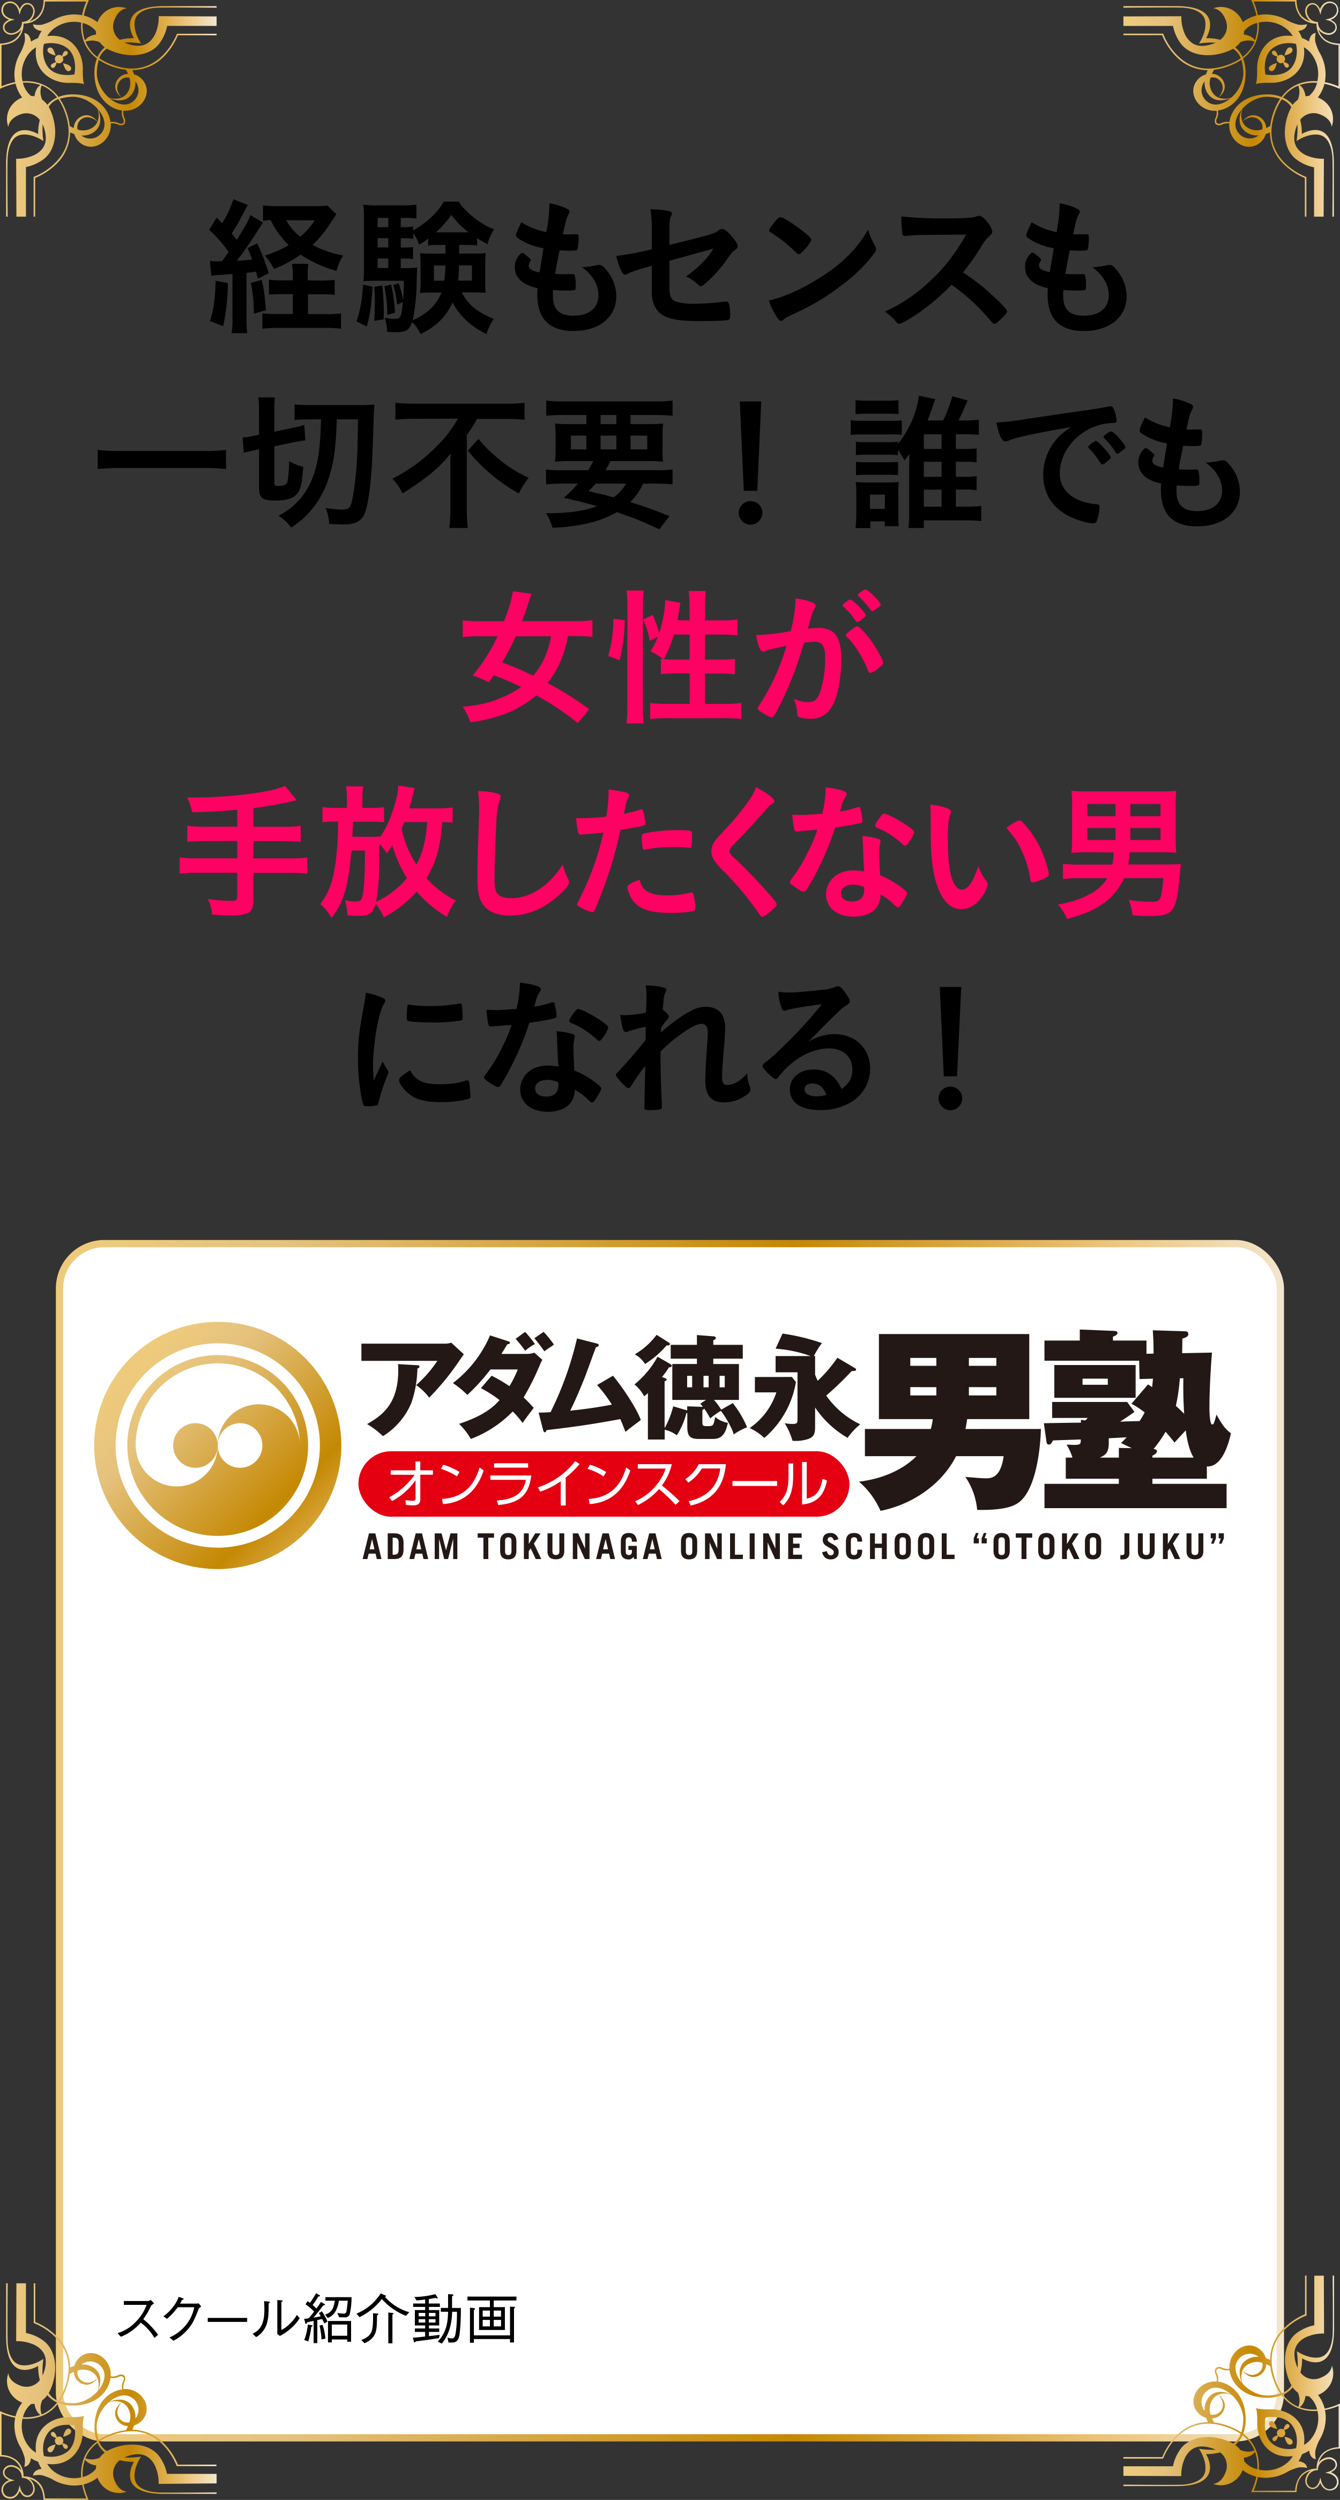
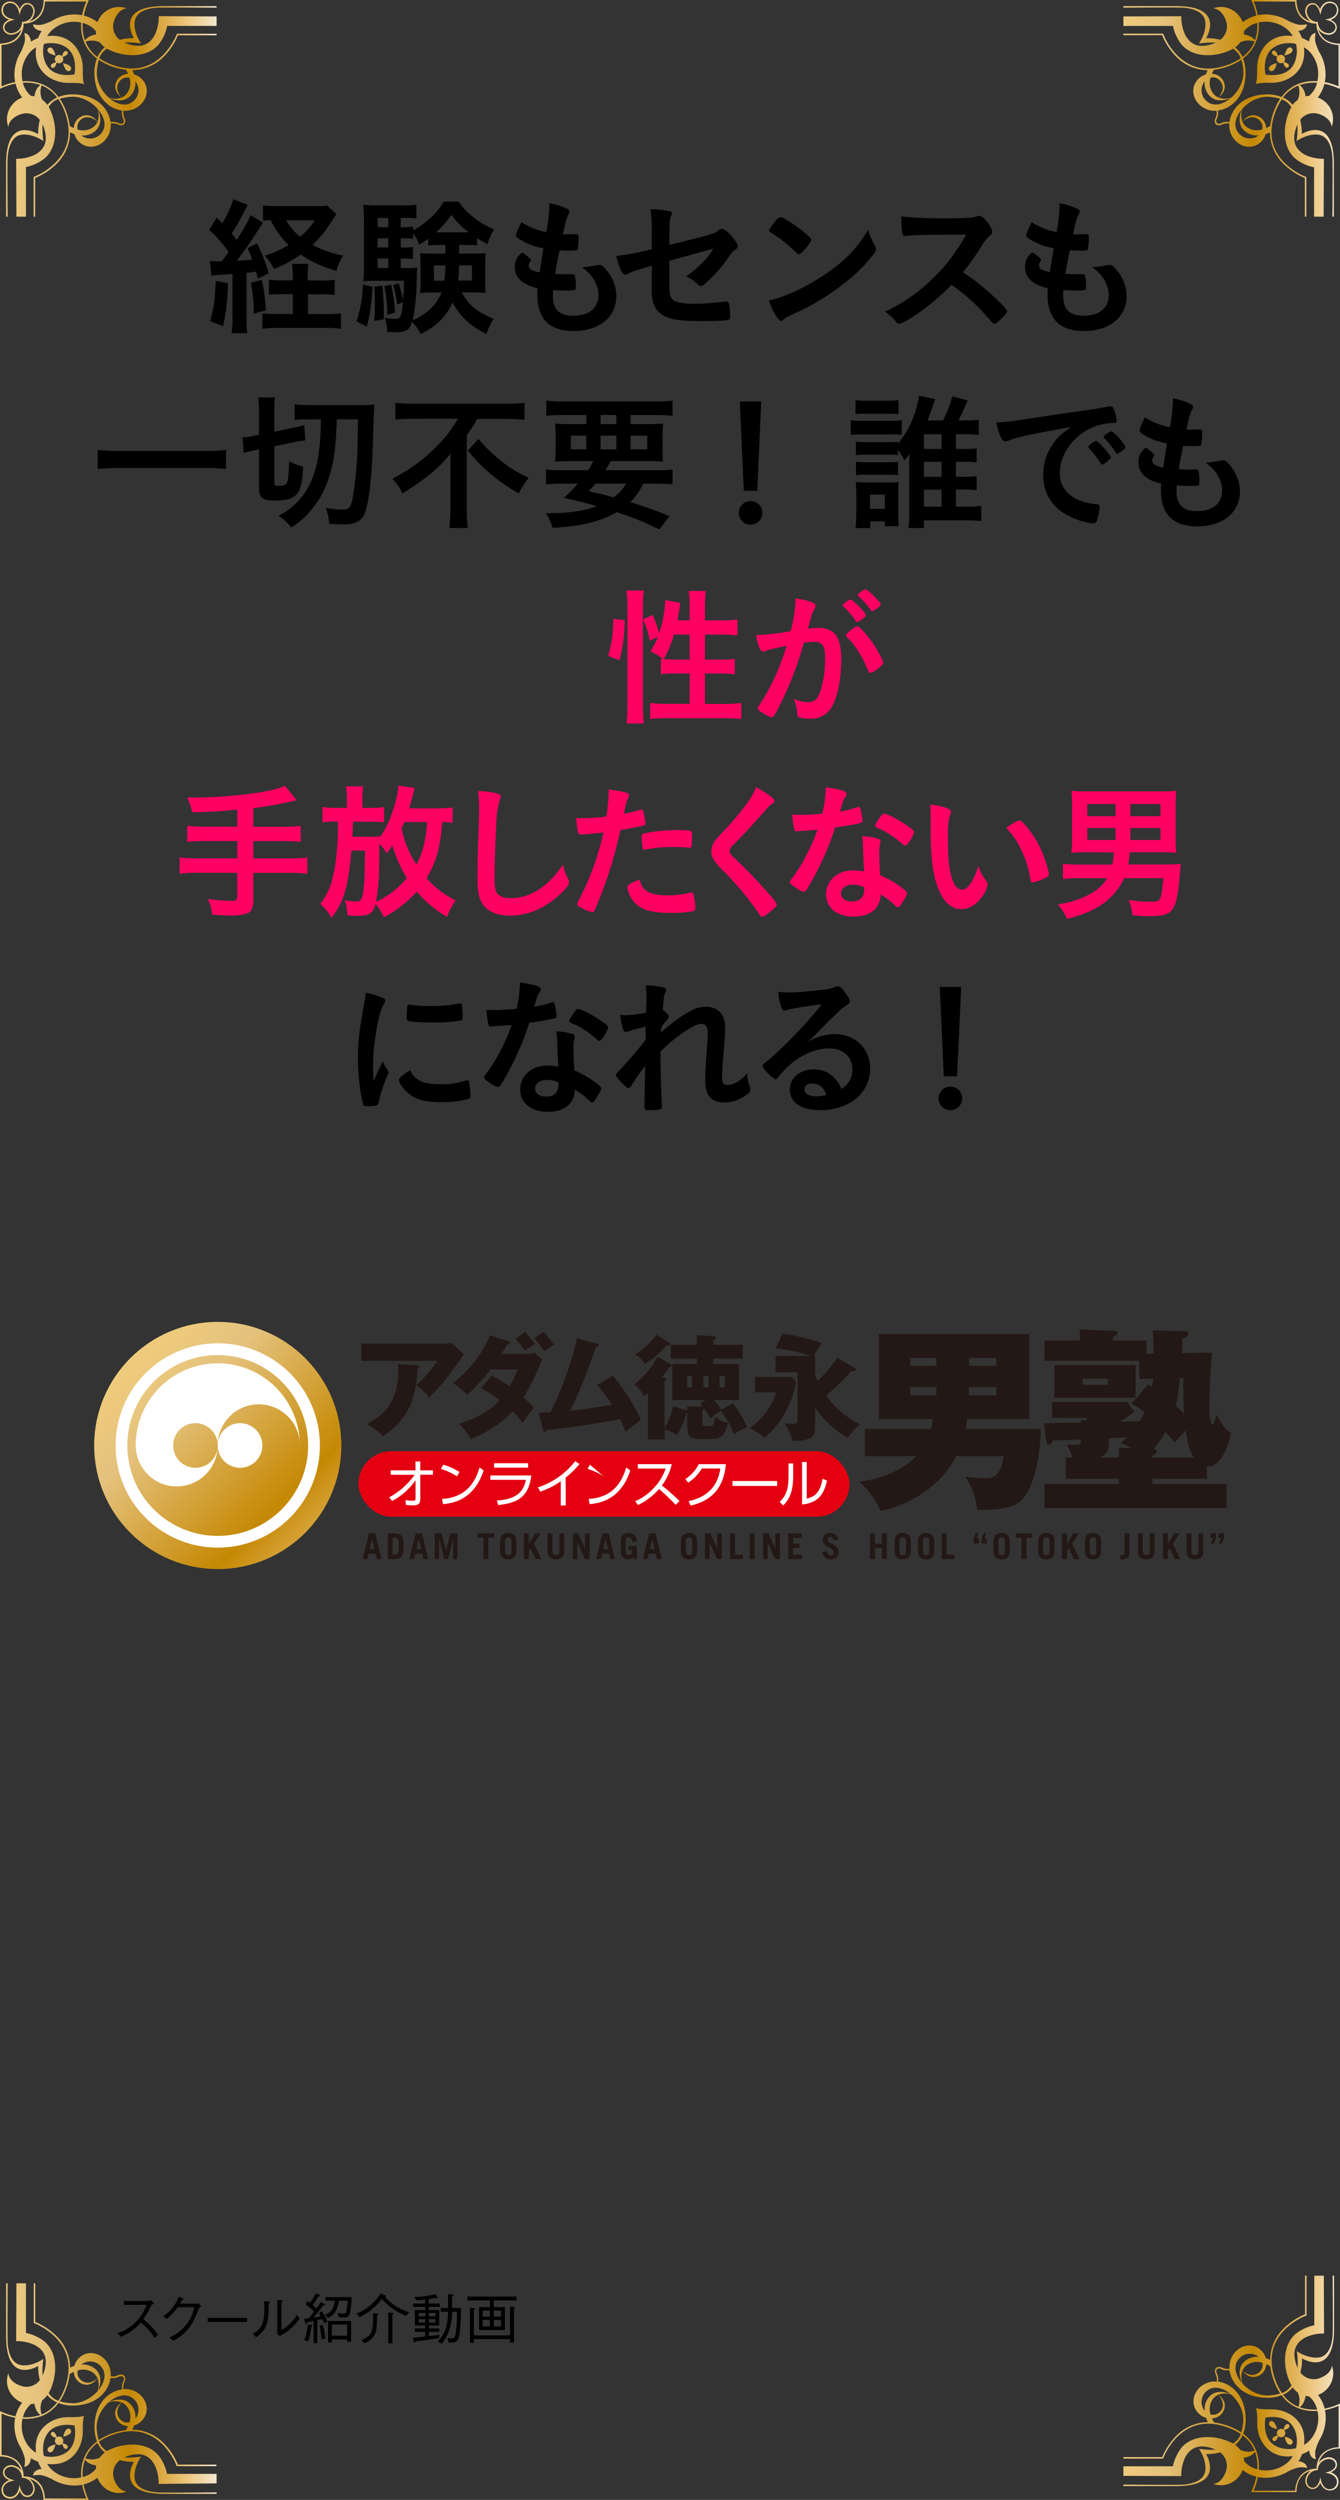
<svg xmlns="http://www.w3.org/2000/svg" xmlns:xlink="http://www.w3.org/1999/xlink" viewBox="0 0 522.45 974.45">
  <rect x="0" y="0" width="522.45" height="974.45" fill="#333333" stroke="none" />
  <defs>
    <style>.cls-1,.cls-9{fill:#fff;}.cls-1{stroke-miterlimit:10;stroke-width:2.83px;stroke:url(#真ちゅう_艶消し_);}.cls-2{fill:#ff0063;}.cls-3{fill:url(#真ちゅう_艶消し_2);}.cls-4{fill:url(#真ちゅう_艶消し_3);}.cls-5{fill:url(#真ちゅう_艶消し_4);}.cls-6{fill:url(#真ちゅう_艶消し_5);}.cls-7{fill:#e40011;}.cls-8{fill:url(#真ちゅう_艶消し_6);}.cls-10{fill:url(#真ちゅう_艶消し_7);}.cls-11{fill:url(#真ちゅう_艶消し_8);}.cls-12{fill:#231815;}</style>
    <linearGradient id="真ちゅう_艶消し_" x1="21.78" y1="717.49" x2="500.62" y2="717.49" gradientUnits="userSpaceOnUse">
      <stop offset="0.01" stop-color="#eecb7c" />
      <stop offset="0.19" stop-color="#e5c27d" />
      <stop offset="0.6" stop-color="#c58803" />
      <stop offset="0.8" stop-color="#e3b65e" />
      <stop offset="0.87" stop-color="#eec882" />
      <stop offset="1" stop-color="#f2e6cd" />
    </linearGradient>
    <linearGradient id="真ちゅう_艶消し_2" x1="0" y1="42.22" x2="84.45" y2="42.22" xlink:href="#真ちゅう_艶消し_" />
    <linearGradient id="真ちゅう_艶消し_3" x1="438" y1="42.22" x2="522.45" y2="42.22" xlink:href="#真ちゅう_艶消し_" />
    <linearGradient id="真ちゅう_艶消し_4" x1="438" y1="929.22" x2="522.45" y2="929.22" xlink:href="#真ちゅう_艶消し_" />
    <linearGradient id="真ちゅう_艶消し_5" x1="0" y1="932.22" x2="84.45" y2="932.22" xlink:href="#真ちゅう_艶消し_" />
    <linearGradient id="真ちゅう_艶消し_6" x1="51.74" y1="530.27" x2="146.1" y2="624.63" xlink:href="#真ちゅう_艶消し_" />
    <linearGradient id="真ちゅう_艶消し_7" x1="50.09" y1="531.93" x2="144.45" y2="626.29" xlink:href="#真ちゅう_艶消し_" />
    <linearGradient id="真ちゅう_艶消し_8" x1="47.39" y1="534.62" x2="141.75" y2="628.98" xlink:href="#真ちゅう_艶消し_" />
  </defs>
  <g id="レイヤー_2" data-name="レイヤー 2">
    <g id="レイヤー_1-2" data-name="レイヤー 1">
-       <rect class="cls-1" x="23.2" y="484.74" width="476" height="465.5" rx="17.48" />
      <path d="M81.84,101.69a16.83,16.83,0,0,0,2.67.17h2c.75-1,1.22-1.63,2.61-3.66a50.68,50.68,0,0,0-7.55-8.61l2.9-4.76c1.11,1.1,1.4,1.39,2.15,2.21A43.22,43.22,0,0,0,91,77.68l5.64,2.2c-.53.88-.53.88-2.1,3.9A68.94,68.94,0,0,1,90.33,91l2,2.5c3.72-6,4.3-7,5.29-9.65l4.94,2.9c-.58.82-.58.82-3.37,5.18-1.68,2.67-4.94,7.27-6.86,9.71,3.08-.18,4-.23,6-.47-.47-1.33-.82-2.21-1.8-4.47l3.72-1.86a77.08,77.08,0,0,1,4.53,11.68l-4.24,2.09c-.35-1.33-.47-1.91-.7-2.73-2,.29-2.56.35-3.72.47V124a40.23,40.23,0,0,0,.29,5.87h-6.1a39.61,39.61,0,0,0,.34-5.87V106.8c-1.8.12-3.31.23-4.7.35a17.28,17.28,0,0,0-3.55.35Zm7,8.66A80.74,80.74,0,0,1,87,127.15l-5.12-2c1.45-4.77,2-8.49,2.21-15.7ZM102,109.07c.82,3,1.11,5.12,1.69,11.86l-4.71,1.34a59.86,59.86,0,0,0-1.16-12Zm23.08.29a44.5,44.5,0,0,0,5.41-.29v5.87a51.32,51.32,0,0,0-5.41-.23h-5v7.73h6.86a39,39,0,0,0,6-.29v6a44,44,0,0,0-6.16-.35H108.41a45.6,45.6,0,0,0-6.11.35v-6a43.74,43.74,0,0,0,5.29.23h6.57v-7.73h-3.78a54.43,54.43,0,0,0-5.52.23v-5.87a34.64,34.64,0,0,0,5.58.29h3.72v-1.1a25.9,25.9,0,0,0-.35-5.35h6.4a41.06,41.06,0,0,0-.23,5.35v1.1Zm6.05-25.87c-2,3.08-3.89,5.87-4.42,6.57a46.8,46.8,0,0,1-4.82,5.41,40.07,40.07,0,0,0,11.92,4.12,19.67,19.67,0,0,0-2.62,6,48.78,48.78,0,0,1-14-6.34,46.49,46.49,0,0,1-10.35,5.58,24.62,24.62,0,0,0-3.6-5.23,39.81,39.81,0,0,0,9.3-4.07,34,34,0,0,1-7-9.71,28.4,28.4,0,0,0-3,.24v-6a48.94,48.94,0,0,0,6.1.29h14.53a27.76,27.76,0,0,0,4.42-.23Zm-19.53,2.38a20.28,20.28,0,0,0,5.46,6.4,27.18,27.18,0,0,0,5.64-6.4Z" />
      <path d="M145.27,111.8c-.47,7.15-.93,10.58-2.27,15.47l-4-2a49,49,0,0,0,2.5-14.36ZM179,95.47c0,2,0,2.32,0,3.37h5.88a37.87,37.87,0,0,0,4.47-.18c-.11,1.22-.17,2.68-.17,4v7.5a35.13,35.13,0,0,0,.17,4c-1.74-.12-2.73-.18-4.3-.18H180c2.79,5,5.82,7.5,12.5,10.35a22.21,22.21,0,0,0-2.85,5.87c-6.1-3-10.46-7-13.19-12.32-2.5,5.58-6.46,9.47-12.5,12.32a14.83,14.83,0,0,0-3.32-4.71c-1,3.2-2.26,4-6.57,4-1.22,0-1.92-.06-3.14-.12a15.92,15.92,0,0,0-.93-5.52,17.51,17.51,0,0,0,3.78.46c2.39,0,2.73-.64,3.32-6.57l-2.27,1a39.71,39.71,0,0,0-1.51-7.62l2.09-.69a34.08,34.08,0,0,1,1.74,6.74c.24-2.79.29-4.36.35-7.73H146.2c-1.75,0-3.14.06-4.54.17a37.74,37.74,0,0,0,.23-4.82V85.58a48.24,48.24,0,0,0-.23-5.81,37.31,37.31,0,0,0,5.64.29h9.77a32,32,0,0,0,5.29-.29v5.41a27.19,27.19,0,0,0-4.25-.24h-1.86v3.61h1.11a23.32,23.32,0,0,0,3.72-.24v1.52c5.29-3,9.48-6.92,11.92-11.22h5.87a22.44,22.44,0,0,0,4.65,5.17,32.08,32.08,0,0,0,9.13,5.64,20.32,20.32,0,0,0-2.56,5.75c-2.09-1.1-2.79-1.51-4.07-2.32v2.79c-1.34-.12-2.38-.17-3.89-.17Zm-29.94,15.81a101.24,101.24,0,0,1,.58,10.46c0,.58,0,1.51-.06,2.74l-3.66.58c.17-2.85.23-3.9.23-7.74a53.66,53.66,0,0,0-.23-5.52Zm2.32-26.34h-4.13v3.61h4.13Zm0,7.91h-4.13v3.6h4.13Zm-4.13,7.91v3.72h4.13v-3.72Zm5.24,10.17A58.59,58.59,0,0,1,154,121.86l-3,.87a54,54,0,0,0-1.16-11.16Zm18.25-15.46a23.8,23.8,0,0,0-3.78.23V93a34.48,34.48,0,0,1-3.54,2.38,14.28,14.28,0,0,0-2.33-4.42v2.15a23.72,23.72,0,0,0-3.72-.23h-1.11v3.6h1.05a31.75,31.75,0,0,0,3.72-.17V101a23.88,23.88,0,0,0-3.72-.23h-1.05v3.72h1.92a25.87,25.87,0,0,0,4.48-.24c-.06,1-.12,2.27-.18,4.71a82.43,82.43,0,0,1-1.56,15.87c5.58-2.44,9.3-6,11.22-10.81h-4a33.56,33.56,0,0,0-4.42.23,27.08,27.08,0,0,0,.24-4.07v-7.5a38,38,0,0,0-.18-4,38.89,38.89,0,0,0,4.42.18h5.47V95.47Zm-1.57,8v5.93h4.07a53.87,53.87,0,0,0,.41-5.93Zm13.55-12.91a32.49,32.49,0,0,1-6.75-6.8,36.66,36.66,0,0,1-6,6.8h12.79ZM179,103.43c-.12,3.31-.18,4.3-.35,5.93H184v-5.93Z" />
      <path d="M211.89,96.74a24.87,24.87,0,0,1-9.42-3.54c-1-.7-1.28-1-1.28-1.51s.47-1.81,2.1-5.06A28.86,28.86,0,0,0,213,90.47a59.65,59.65,0,0,0,1.22-11.23,24.8,24.8,0,0,1,7,2.21c.64.35.87.7.81,1.17a2.65,2.65,0,0,1-.4,1c-.87,1.81-.93,2-2.15,7.68.58.06,1.33.06,1.8.06h.41c1.39-.06,2.44-.06,3-.06h.18c.52,0,.69.23.69,1a19.41,19.41,0,0,1-.4,5c-.18.29-.93.41-3.38.41-1.1,0-2-.06-3.6-.12-1.22,6-1.22,6-1.74,9.13a28.37,28.37,0,0,0,3.37.18l3.25-.06c.58,0,.88.11,1,.41a14.38,14.38,0,0,1,.41,4.3c0,1-.06,1.33-.41,1.51a19.88,19.88,0,0,1-3.78.17c-1,0-2.62,0-4.65-.17-.06,1-.06,1.74-.06,2.21,0,5.35,2.5,7.79,8,7.79,6.1,0,9.76-3,9.76-8a10.93,10.93,0,0,0-1.33-5.23c-1.17-2.21-2.27-3.49-5.06-5.7h.52a30.55,30.55,0,0,0,4.65-.64,10.07,10.07,0,0,1,1.57-.23c.87,0,1.46.41,2.62,1.86a16,16,0,0,1,4,10.29c0,8.2-6.63,13.61-16.69,13.61-9.41,0-14.12-4.71-14.12-14.25a19.49,19.49,0,0,1,.11-2.44c-5.75-1.22-8.89-4.07-8.89-8.2A6.89,6.89,0,0,1,203,98.9a.72.72,0,0,1,.64-.3c.34,0,.75.3,2.09,1.4,1,.87,1.22,1,1.22,1.34s0,.23-.35.75a3.65,3.65,0,0,0-.46,1.4,2,2,0,0,0,1.33,1.8,9.46,9.46,0,0,0,2.91.87Z" />
      <path d="M261,95.47c16.28-4,17.79-4.48,19.12-5.64a2.21,2.21,0,0,1,1.4-.59c.87,0,2.27,1.05,3.72,2.79s2.38,3.14,2.38,3.73c0,.81-.11,1-1.51,2-.64.53-.81.7-3.6,4.65a54.12,54.12,0,0,1-7.85,8.38c-.7.58-1.05.75-1.45.75a1.29,1.29,0,0,1-1-.52,14.56,14.56,0,0,0-4.71-3.26c4.94-3.49,9.07-7.73,10.58-10.87l-2.33.7c-.23.06-5.11,1.39-14.76,4.07v10.52c0,3.08.69,4.59,2.32,5.29a22.55,22.55,0,0,0,7.62.93,93.93,93.93,0,0,0,10.4-.7c1.22-.11,1.52-.17,1.69-.17,1.22,0,1.51.93,1.69,5.35v.46c0,.7-.24,1.17-.7,1.34-.7.29-4.88.47-10.7.47-7.27,0-11-.47-13.95-1.81-3.43-1.57-5.23-4.82-5.23-9.42V103.55c-6.86,2-7.62,2.26-9.54,3.25a2.34,2.34,0,0,1-.87.29c-1.05,0-2.27-2.67-3.49-7.32a105.05,105.05,0,0,0,13.9-2.62V91.63a61.36,61.36,0,0,0-.53-10.06,36.06,36.06,0,0,1,7.5.76c.53.17.87.46.87.81s0,.35-.46,1.34c-.35.75-.52,2.79-.52,5.75Z" />
      <path d="M341.13,95.81a3.11,3.11,0,0,1,.41,1.34c0,.58-.24,1-1,2a61,61,0,0,1-11.8,11.57A88.39,88.39,0,0,1,311,121.63c-4.47,2.09-4.7,2.21-5.4,2.85-.47.46-.7.58-1.05.58-.52,0-1-.47-1.86-1.75a26.15,26.15,0,0,1-2.91-6.16c5.88-1.34,12.91-4.48,19.71-8.78,8.95-5.64,14.59-11.22,18.95-18.83A31.81,31.81,0,0,0,341.13,95.81Zm-38.72-9.76c1-1.11,1.4-1.4,1.92-1.4,1.1.06,5.46,2.85,9.07,5.76,2.21,1.8,2.9,2.56,2.9,3.14a11.53,11.53,0,0,1-2.44,3.54c-1.28,1.46-1.92,2-2.38,2s-.41,0-2.79-2.27A49.07,49.07,0,0,0,302.64,92c-2-1.34-2-1.34-2.44-1.57a.72.72,0,0,1-.35-.53C299.85,89.36,301,87.73,302.41,86.05Z" />
      <path d="M386.65,114.88c3.72,3.37,6,5.82,6,6.46s-.76,1.45-2.56,3.19c-1.34,1.28-1.92,1.69-2.32,1.69a1.45,1.45,0,0,1-.88-.41c-.64-.75-.64-.75-3.31-3.78A76.45,76.45,0,0,0,371,111a90.19,90.19,0,0,1-13.19,11.22c-3.32,2.27-6.46,4-7.15,4s-.64-.06-2-1.63a22.92,22.92,0,0,0-3.6-3.14A62.45,62.45,0,0,0,362.12,110c6-5.47,9.94-10.52,14.59-18.55-19.65.12-19.65.12-22.85.47-.7.06-.81.06-.93.06a1,1,0,0,1-1.1-.93,40.46,40.46,0,0,1-.41-6.69,158.29,158.29,0,0,0,18.55.76c3.43,0,7-.12,8.95-.35a6.73,6.73,0,0,0,2.09-.53,1.32,1.32,0,0,1,.7-.11c1,0,2,.81,3.43,2.67a8.33,8.33,0,0,1,1.74,3.43c0,.7-.17.93-1.68,2.33-.93.93-1.34,1.39-3.14,4.36a84,84,0,0,1-6.63,9.24A79.72,79.72,0,0,1,386.65,114.88Z" />
      <path d="M410.83,96.74a24.89,24.89,0,0,1-9.41-3.54c-1.05-.7-1.28-1-1.28-1.51s.46-1.81,2.09-5.06a29,29,0,0,0,9.71,3.84,59.65,59.65,0,0,0,1.22-11.23,24.89,24.89,0,0,1,7,2.21c.63.35.87.7.81,1.17a2.73,2.73,0,0,1-.41,1c-.87,1.81-.93,2-2.15,7.68.58.06,1.34.06,1.8.06h.41c1.4-.06,2.44-.06,3-.06h.18c.52,0,.7.23.7,1a19.21,19.21,0,0,1-.41,5c-.17.29-.93.41-3.37.41-1.11,0-2-.06-3.61-.12-1.22,6-1.22,6-1.74,9.13a28.46,28.46,0,0,0,3.37.18l3.26-.06c.58,0,.87.11,1,.41a14,14,0,0,1,.41,4.3c0,1-.06,1.33-.41,1.51a19.81,19.81,0,0,1-3.77.17c-1,0-2.62,0-4.66-.17-.05,1-.05,1.74-.05,2.21,0,5.35,2.5,7.79,8,7.79,6.1,0,9.77-3,9.77-8a10.94,10.94,0,0,0-1.34-5.23c-1.16-2.21-2.27-3.49-5.06-5.7h.53a30.72,30.72,0,0,0,4.65-.64,10.07,10.07,0,0,1,1.57-.23c.87,0,1.45.41,2.61,1.86a16,16,0,0,1,4,10.29c0,8.2-6.62,13.61-16.68,13.61-9.42,0-14.13-4.71-14.13-14.25a17.88,17.88,0,0,1,.12-2.44c-5.76-1.22-8.9-4.07-8.9-8.2a6.89,6.89,0,0,1,2.27-5.34.74.74,0,0,1,.64-.3c.35,0,.76.3,2.09,1.4,1.05.87,1.22,1,1.22,1.34s0,.23-.35.75a3.65,3.65,0,0,0-.46,1.4,2,2,0,0,0,1.34,1.8,9.28,9.28,0,0,0,2.9.87Z" />
      <path d="M88.12,182.82a72.78,72.78,0,0,0-8.48-.41h-33c-3.08,0-6.16.18-8.54.41v-7.44a70.19,70.19,0,0,0,8.54.4h33a63.8,63.8,0,0,0,8.48-.4Z" />
      <path d="M99.34,175.49c-1.68.35-2.85.64-4.3,1l-.46-6a18.44,18.44,0,0,0,4.18-.58l2.21-.46v-9.19a32,32,0,0,0-.29-5.35h6.51a35.53,35.53,0,0,0-.23,5v8.37l7.79-1.63a32,32,0,0,0,3.89-1l.41,6c-1,.12-2.44.29-4.07.64l-8,1.68V188c0,1.22.23,1.4,1.69,1.4,1.86,0,2.84-.41,3.25-1.28s.7-3.9.82-8.31a23.33,23.33,0,0,0,5.46,2.15c-.41,7.15-1.16,9.65-3.2,11.33-1.51,1.28-3.89,1.81-8,1.81-4.77,0-6-1.05-6-5.18V175.15Zm20.12-12a32.3,32.3,0,0,0-4.59.23v-6.1c1.62.17,4.18.29,7.2.29h18.14a52.08,52.08,0,0,0,5.76-.23c-.23,3.37-.23,3.48-.64,16.33s-1.57,22.09-3.14,26.16c-1.16,2.91-3.72,4.25-8.26,4.25-1.22,0-4.06-.12-5.58-.18A20.48,20.48,0,0,0,127,198a44.86,44.86,0,0,0,6,.64c3.32,0,3.78-.58,4.71-5.75a130.73,130.73,0,0,0,1.46-13.61c.23-4.53.23-4.53.4-15.81h-8.25c-.41,11.74-1.16,16.8-3.2,23a36,36,0,0,1-7.27,12.91,29.88,29.88,0,0,1-7.32,6.22,20,20,0,0,0-4.94-4.59,26.67,26.67,0,0,0,10.23-8.9c3.25-4.88,5.06-10.75,5.81-18.6.29-3.14.35-4.19.53-10.06Z" />
      <path d="M161.78,163.23c-2.32,0-5.4.11-7.61.35V157a71.63,71.63,0,0,0,7.44.35h35.52a59,59,0,0,0,7.38-.35v6.63a71.06,71.06,0,0,0-7.26-.35H186a36.25,36.25,0,0,1-4,6.22v29.3a51.5,51.5,0,0,0,.41,7h-7.21a67,67,0,0,0,.41-7V182c0-1.92,0-3.26.06-5.18a53.56,53.56,0,0,1-8.14,8.14,104.84,104.84,0,0,1-10.64,7.38,19.94,19.94,0,0,0-3.9-5.75,64.93,64.93,0,0,0,17.62-13,45.62,45.62,0,0,0,7.91-10.4Zm24.77,7.85a55.53,55.53,0,0,0,8.14,8,47.81,47.81,0,0,0,11.45,7.15,30.81,30.81,0,0,0-3.84,6.11,67.8,67.8,0,0,1-19.88-16.69Z" />
      <path d="M229.28,183.28a28.69,28.69,0,0,0,2-3.54h-8.43a63.19,63.19,0,0,0-6.45.23,45,45,0,0,0,.23-5.41v-3.83a48.72,48.72,0,0,0-.23-5.64c1.92.17,3.49.23,6.22.23h6v-3.55h-9.19c-2.61,0-4.71.12-6.45.29v-5.93a49.38,49.38,0,0,0,6.92.35h35.4a47.12,47.12,0,0,0,6.92-.35v5.93c-1.8-.17-3.83-.29-6.45-.29h-9.94v3.55h6.45a60.74,60.74,0,0,0,6.28-.23,45.92,45.92,0,0,0-.23,5.58v3.84a44.93,44.93,0,0,0,.17,5.46,53.87,53.87,0,0,0-6.34-.23H238.06c-1.17,2.15-1.22,2.21-2,3.54h19.71a41.85,41.85,0,0,0,6.45-.29v5.82a62.74,62.74,0,0,0-6.45-.29h-5a25.09,25.09,0,0,1-5.06,7.21A150.14,150.14,0,0,1,261,201.19l-3.89,5.12c-1.4-.58-2.56-1.11-3.26-1.46-4.71-2.15-4.71-2.15-13.31-5.23-6.45,3.72-14.13,5.58-25.12,6.11a20.87,20.87,0,0,0-2.55-5.7h1.22c7.73,0,13.66-.87,18.72-2.73-5.93-1.63-6.69-1.81-13-3.26a44.21,44.21,0,0,0,5.47-5.52h-5.93a63.1,63.1,0,0,0-6.46.29V183a43.53,43.53,0,0,0,6.46.29Zm-6.69-13.48v5.35h6V169.8Zm9.65,18.72c-.81.93-1.27,1.45-2.73,2.9,2,.53,2,.53,6.4,1.52l3.31.93a16.64,16.64,0,0,0,4.88-5.35Zm1.92-23.2h6.16v-3.55h-6.16Zm0,9.83h6.16V169.8h-6.16Zm11.69,0h6.51V169.8h-6.51Z" />
      <path d="M297.24,199.91a4.6,4.6,0,1,1-4.6-4.59A4.57,4.57,0,0,1,297.24,199.91Zm-2-8.6H290l-1.57-34.83h8.37Z" />
      <path d="M331.7,163.75a23.47,23.47,0,0,0,4.48.29h10.93a29.14,29.14,0,0,0,4.48-.23v5.7a27.24,27.24,0,0,0-4.25-.18H336.18a32.22,32.22,0,0,0-4.48.23Zm1.87-7.79a31.37,31.37,0,0,0,4.53.23h7.67a32.06,32.06,0,0,0,4.54-.23v5.47c-1.4-.12-2.56-.18-4.54-.18H338.1c-2,0-3.08.06-4.53.18Zm0,49.88c.17-1.68.29-3.66.29-5.41v-8.19a32.44,32.44,0,0,0-.24-4.36c1.4.11,2.33.17,4.36.17h8.67a27.61,27.61,0,0,0,3.72-.17,36.44,36.44,0,0,0-.12,4.07v8.83a42.89,42.89,0,0,0,.17,4.31H345v-1.86h-5.7v2.61Zm39.12-20h3.49a30.28,30.28,0,0,0,4.59-.23v5.47a26.92,26.92,0,0,0-4.59-.24h-3.49v6.63h4.36a32.4,32.4,0,0,0,5.52-.29v5.93a48.85,48.85,0,0,0-5.63-.29H360.19v3h-6a40.31,40.31,0,0,0,.29-5.81V179.85c0-.23.06-.69.06-1.22a15.28,15.28,0,0,1,.06-1.74,22.32,22.32,0,0,1-2,2.56,36,36,0,0,0-2.5-4.13v2.09a28.53,28.53,0,0,0-3.43-.17h-9.41a29.34,29.34,0,0,0-3.55.17v-5.23a27.51,27.51,0,0,0,3.55.17h9.41a23.76,23.76,0,0,0,3.43-.17V173a38.3,38.3,0,0,0,8.2-18.77l6.4,1.33c-.29.64-.76,1.92-1.4,3.9-.58,1.57-1.28,3.54-1.63,4.42h6a46.48,46.48,0,0,0,3.61-9.42l6,1.63c-1.86,4.3-2.5,5.69-3.6,7.79H376a47.23,47.23,0,0,0,5.63-.29v5.93a45.75,45.75,0,0,0-5.63-.24h-3.32V175h3.49a30.28,30.28,0,0,0,4.59-.23v5.46a28.47,28.47,0,0,0-4.53-.23h-3.55ZM333.74,180a27.2,27.2,0,0,0,3.55.18h9.41a24,24,0,0,0,3.43-.18v5.23a28.59,28.59,0,0,0-3.54-.17h-9.36a29.05,29.05,0,0,0-3.49.17Zm5.46,18.37H345v-5.58H339.2ZM367.11,175v-5.7h-6.92V175Zm-6.92,10.87h6.92V180h-6.92Zm0,11.63h6.92v-6.63h-6.92Z" />
      <path d="M397.57,170.38a27.92,27.92,0,0,0-4.12,1.28,4.49,4.49,0,0,1-1.51.4c-1.28,0-2.45-2.38-3.49-7.38A87.05,87.05,0,0,0,400,163.34c7-1,15.81-2.38,20.46-3,5.24-.7,9.42-1.4,11.63-1.86a2.5,2.5,0,0,1,.87-.12c.76,0,1.05.35,1.57,1.8a13.41,13.41,0,0,1,.82,3.78c0,.7-.24.93-1.05.93a22,22,0,0,0-3.43.29c-9.83,1.63-17.67,10.24-17.67,19.31,0,6.8,5.34,11.27,14.41,12.09.82.06,1.11.35,1.11,1a19.21,19.21,0,0,1-1.11,5.53,1.47,1.47,0,0,1-1.51.93,20.55,20.55,0,0,1-4.3-.87c-9.88-2.91-15.06-9.19-15.06-18.09A20.89,20.89,0,0,1,411.29,172c1.63-2.1,3-3.26,6.34-5.53C410,167.76,402,169.27,397.57,170.38Zm29.77,1.51c.81,0,5.76,5.52,5.76,6.39,0,.3-.35.64-1.4,1.57s-1.16.93-1.63,1.11c-.29.12-.29.12-.4.12s-.29-.06-1.34-1.69a27.84,27.84,0,0,0-3.78-4.65,1.42,1.42,0,0,1-.29-.47c.12-.29.17-.46.23-.46a14.74,14.74,0,0,1,1.4-1.22,6.79,6.79,0,0,0,1-.58.19.19,0,0,1,.17-.12h.29Zm9.94,4c-.87.64-1.39,1-1.68,1s-.35-.12-.64-.58a28.37,28.37,0,0,0-4.48-5.53,1,1,0,0,1-.23-.46c0-.29.35-.64,1.16-1.22a4.65,4.65,0,0,1,1.8-.93c.41,0,1.11.52,2.33,1.74,1.68,1.75,3.25,3.9,3.25,4.42C438.79,174.68,438.39,175.09,437.28,175.9Z" />
      <path d="M455,172.82a25,25,0,0,1-9.42-3.55c-1-.69-1.27-1-1.27-1.51s.46-1.8,2.09-5.06a28.45,28.45,0,0,0,9.71,3.84,59.54,59.54,0,0,0,1.22-11.22,24.49,24.49,0,0,1,7,2.21c.64.35.87.7.82,1.16a2.7,2.7,0,0,1-.41,1.05c-.87,1.8-.93,2-2.15,7.67.58.06,1.34.06,1.8.06h.41c1.39-.06,2.44-.06,3-.06H468c.52,0,.69.24.69,1a19.51,19.51,0,0,1-.4,5.06c-.18.29-.93.41-3.37.41-1.11,0-2-.06-3.61-.12-1.22,6-1.22,6-1.74,9.13a30,30,0,0,0,3.37.17l3.26-.06c.58,0,.87.12,1,.41a14.48,14.48,0,0,1,.41,4.3c0,1.05-.06,1.34-.41,1.51a19.41,19.41,0,0,1-3.78.18c-1,0-2.61-.06-4.65-.18-.06,1-.06,1.75-.06,2.21,0,5.35,2.5,7.79,8,7.79,6.1,0,9.77-3,9.77-8a10.94,10.94,0,0,0-1.34-5.23c-1.16-2.21-2.27-3.49-5.06-5.7h.52a30.55,30.55,0,0,0,4.65-.64,10.07,10.07,0,0,1,1.57-.23c.88,0,1.46.4,2.62,1.86a16,16,0,0,1,4,10.29c0,8.2-6.63,13.6-16.68,13.6-9.42,0-14.13-4.71-14.13-14.24a17.81,17.81,0,0,1,.12-2.44c-5.76-1.22-8.9-4.07-8.9-8.2a6.93,6.93,0,0,1,2.27-5.35.75.75,0,0,1,.64-.29c.35,0,.75.29,2.09,1.4,1,.87,1.22,1,1.22,1.33s0,.24-.35.76a3.66,3.66,0,0,0-.46,1.39,2,2,0,0,0,1.33,1.81,10.08,10.08,0,0,0,2.91.87Z" />
-       <path class="cls-2" d="M225.26,281.86a105.42,105.42,0,0,0-16.16-10.81,42.42,42.42,0,0,1-12,7.15,57.74,57.74,0,0,1-13.72,3.31,22.13,22.13,0,0,0-3-6c6.05-.64,9.83-1.39,13.72-3a40.2,40.2,0,0,0,9.07-4.71,106.29,106.29,0,0,0-10.64-4.59c-.46.69-.81,1.1-2,2.73a51.78,51.78,0,0,0-6.22-2.68A68.8,68.8,0,0,0,194,248h-7a50.68,50.68,0,0,0-6.57.34V241.8a50,50,0,0,0,6.57.35h9.47A56.91,56.91,0,0,0,200,230.47l7.27,1c-.35.82-.87,2.21-1.39,3.9-.88,2.73-1.46,4.47-2.33,6.74h20.87a47.61,47.61,0,0,0,6.57-.35v6.51a50.38,50.38,0,0,0-6.4-.34h-3.08c-1.68,7.9-3.95,13.08-8,18.31a125.57,125.57,0,0,1,16.22,10.23ZM201.14,248a105.36,105.36,0,0,1-5.35,10.23,111.21,111.21,0,0,1,12.09,5.17c3.72-4.53,5.58-8.54,7-15.4Z" />
      <path class="cls-2" d="M237.12,255.7a49.93,49.93,0,0,0,2-14.48l4.47.52a68.27,68.27,0,0,1-2,15.64ZM244.27,282a60.78,60.78,0,0,0,.35-7V236.11a42.7,42.7,0,0,0-.35-5.93H251a43.16,43.16,0,0,0-.35,5.93v39.24A52.88,52.88,0,0,0,251,282Zm24.6-40.18v-5.58a45.31,45.31,0,0,0-.35-5.87h6.68a44.76,44.76,0,0,0-.35,5.87v5.58h6.57a37.08,37.08,0,0,0,6.11-.35v6.22a50.19,50.19,0,0,0-6.11-.34h-6.57v9.76h5.58a41,41,0,0,0,6.05-.29v6a53.42,53.42,0,0,0-6.1-.29h-5.53v11.86h7.62A47.74,47.74,0,0,0,289,274v6.28a53.55,53.55,0,0,0-6.51-.35H260a52.73,52.73,0,0,0-6.51.35V274a48.36,48.36,0,0,0,6.51.35h8.9V262.5h-5.06a58.87,58.87,0,0,0-6.17.29v-6l.93.12a33.65,33.65,0,0,0-5-3.08,25.9,25.9,0,0,0,2.91-5.64l-3.2,1.57a31.68,31.68,0,0,0-2.55-8.32l3.72-1.74A48.2,48.2,0,0,1,257,246.8a47.48,47.48,0,0,0,2.38-12.9l5.93,1.1a9.3,9.3,0,0,0-.35,2c-.17.93-.58,3.43-.81,4.76Zm-6.11,5.53a41,41,0,0,1-4,9.59c1.22.11,2.44.17,4.24.17h5.88v-9.76Z" />
      <path class="cls-2" d="M299.45,253.37a4.26,4.26,0,0,0-1.05.41,1.28,1.28,0,0,1-.7.23c-1.28,0-2.21-2.21-2.91-6.51h1.11A87.47,87.47,0,0,0,308.28,246a54.37,54.37,0,0,0,1.86-11.69,6.57,6.57,0,0,0-.06-1,23.24,23.24,0,0,1,6.52,1.46c.93.35,1.39.81,1.39,1.39a1.68,1.68,0,0,1-.35,1c-.87,1.51-.87,1.51-2.67,7.91a34.62,34.62,0,0,1,3.95-.29,9.67,9.67,0,0,1,5.58,1.39c2.33,1.69,3.49,5.12,3.49,10.41,0,8.66-1.57,16.1-4.24,19.77a8.85,8.85,0,0,1-7.74,3.78,12.92,12.92,0,0,1-4.65-.64c-.46-.3-.46-.3-.64-2.45a15.21,15.21,0,0,0-1.22-4.59c3,1.05,3.78,1.22,5.64,1.22,2.79,0,4-1.33,5.23-6a42.75,42.75,0,0,0,1.34-11.34c0-4.54-1.1-6.16-4.18-6.16a35.73,35.73,0,0,0-4.07.35c-.18.69-.24.75-.47,1.51a132.64,132.64,0,0,1-7.56,20c-3.08,6.34-3.83,7.62-4.59,7.62a12.79,12.79,0,0,1-3.72-1.92c-1.34-.81-1.69-1.16-1.69-1.63,0-.29,0-.29,2.39-4.07a85.78,85.78,0,0,0,8.83-20.34C302.35,252.67,300,253.2,299.45,253.37ZM336,241.45a4.16,4.16,0,0,1-1.86,1c-.17,0-.34-.11-.52-.4a27.13,27.13,0,0,0-4.94-5.7.48.48,0,0,1-.17-.35c0-.23.4-.64,1.39-1.4s1.28-.87,1.69-.87c.93,0,6,5.18,6,6.11C337.58,240.18,337.12,240.58,336,241.45Zm-6.16,6.17c0-.41.53-.93,2.21-2.27,1.16-.87,1.75-1.22,2.21-1.22.76,0,3.37,2.79,5.81,6.22,2,2.91,4.25,7,4.25,8,0,.58-.18.76-2,2.27a8,8,0,0,1-3,1.69c-.41,0-.58-.18-1-1.17a39.7,39.7,0,0,0-3.66-7.21,27.35,27.35,0,0,0-4.48-5.64C329.91,248,329.79,247.85,329.79,247.62Zm7.62-17.85c1,0,5.93,4.94,5.93,5.93,0,.29-.35.64-1.51,1.45s-1.57,1.11-1.81,1.11-.29,0-1.45-1.63a30.59,30.59,0,0,0-3.89-4.19c-.18-.17-.29-.29-.29-.46C334.39,231.51,336.77,229.77,337.41,229.77Z" />
      <path class="cls-2" d="M92.48,315.61c-7.5.7-10.06.82-17.5,1a28.64,28.64,0,0,0-2-5.76h2.5a171.33,171.33,0,0,0,25.35-1.91c5.18-.88,7.33-1.4,10.29-2.62l4.54,5.58A145,145,0,0,1,98.76,315v7.27h11.57a53.23,53.23,0,0,0,6.91-.35v6.22c-1.86-.17-4-.29-6.86-.29H98.76v6.74H113a51,51,0,0,0,6.8-.34v6.33a53.16,53.16,0,0,0-6.8-.35H98.76v10.93c0,2.5-.76,4.19-2.15,4.77a17.82,17.82,0,0,1-6.34.93c-1.69,0-4.25-.12-7.56-.35a17.45,17.45,0,0,0-1.68-6.1,75.19,75.19,0,0,0,9.3.75c1.62,0,2.15-.4,2.15-1.68V340.2H76.84a53.27,53.27,0,0,0-6.8.35v-6.33a51,51,0,0,0,6.8.34H92.48v-6.74H80c-2.44,0-5.06.12-7,.29v-6.22a53.4,53.4,0,0,0,6.92.35H92.48Z" />
      <path class="cls-2" d="M176.43,320.67a36.72,36.72,0,0,0-4-.23c-.76,9.88-2.33,15.52-6.11,21.86a36.15,36.15,0,0,0,11.4,8.72,21.24,21.24,0,0,0-3.43,6.39,45.3,45.3,0,0,1-11.81-9.88,45.91,45.91,0,0,1-12.84,10.06,21.86,21.86,0,0,0-3.2-5.29c-1.11,3.83-2.44,4.7-7.09,4.7a36.77,36.77,0,0,1-3.9-.23,21.9,21.9,0,0,0-1-5.93,15.07,15.07,0,0,0,3.78.53c2,0,2.5-.24,2.85-1.34.87-2.44,1.22-8.32,1.22-18.49H137c-1.16,13.95-3,20.23-7.79,26.28a16.82,16.82,0,0,0-4.36-5.41c3.37-4.47,4.89-8.54,6-16.28a118.69,118.69,0,0,0,.93-15.87h-.87a30.12,30.12,0,0,0-5.18.29v-6a30.62,30.62,0,0,0,5.76.35h3.78v-3.43a29.68,29.68,0,0,0-.35-4.95h6.69a28.05,28.05,0,0,0-.3,4.95v3.43h3.14a33.17,33.17,0,0,0,5.29-.3v5.93a51,51,0,0,0-5.17-.23h-6.92c-.17,4.13-.17,4.13-.29,5.87h6.22a29.36,29.36,0,0,0,4.54-.17l-.06.41c2.56-3.55,4.3-7.44,6-13.38a33.63,33.63,0,0,0,1.28-6.85l6.33,1a12.81,12.81,0,0,0-.58,2.27c-.29,1.11-1.1,4.13-1.51,5.64h10.87a43.31,43.31,0,0,0,6.05-.35ZM158.64,342.3A52.4,52.4,0,0,1,153,329.56c-.64,1-1.05,1.52-2.21,3.09a20.75,20.75,0,0,0-2.91-3.84c-.06,5.35-.06,8.84-.11,10.46a70.31,70.31,0,0,1-1.17,12.27A35.06,35.06,0,0,0,158.64,342.3Zm-1-21.86c-.58,1.39-.64,1.57-1.05,2.5A40.34,40.34,0,0,0,162.36,337c2.44-4.48,3.66-9.31,4.18-16.57Z" />
      <path class="cls-2" d="M193.35,309.16c1.45.41,1.86.7,1.86,1.34a3.59,3.59,0,0,1-.35,1.39,32.71,32.71,0,0,0-1.34,8.72c-.47,9.36-.7,16.63-.7,22.38a14.82,14.82,0,0,0,.47,4.19c.64,1.92,2.67,2.91,5.93,2.91,5.23,0,10.17-2.15,14.71-6.4a35,35,0,0,0,5.52-6.74,19.73,19.73,0,0,0,2.09,5.69,3.39,3.39,0,0,1,.29,1.34c0,1-1.1,2.44-4,5.06-5.75,5.17-12.15,7.85-18.84,7.85-4.41,0-7.67-1.11-9.76-3.2-2.21-2.32-3.08-5.35-3.08-11.1,0-4.54.05-8,.52-21.57.06-2,.12-3.26.12-3.78a55,55,0,0,0-.41-8.9A33.26,33.26,0,0,1,193.35,309.16Z" />
      <path class="cls-2" d="M227.36,325.26H227a3.07,3.07,0,0,1-.64.06c-.53,0-.82-.23-1-1a30.86,30.86,0,0,1-.7-5.46c.81.06,1.45.06,1.86.06a81.15,81.15,0,0,0,9.88-.64,62.53,62.53,0,0,0,.88-9.19v-1.34c6.74.88,8,1.28,8,2.33a2.59,2.59,0,0,1-.35,1c-.7,1.33-.75,1.51-1.68,6.1a52.79,52.79,0,0,0,6.33-1.57.78.78,0,0,1,.47-.12c.52,0,.64.24,1.1,2.27a25.58,25.58,0,0,1,.47,3.26c0,.41-.18.64-.7.75-1.05.35-1.05.35-9,1.75a166.53,166.53,0,0,1-9.94,31c-.29.76-.58,1.05-.93,1.05a14.69,14.69,0,0,1-4.77-1.92c-1-.52-1.28-.81-1.28-1.1a3.73,3.73,0,0,1,.47-1.22,109.75,109.75,0,0,0,9.82-26.86C232.7,324.8,230.9,325,227.36,325.26Zm24.82,22.09c1.69,1.11,4.13,1.63,7.56,1.63a33.62,33.62,0,0,0,8.89-.93,3.66,3.66,0,0,1,.82-.17.84.84,0,0,1,.93.7,21,21,0,0,1,.69,5.4c0,.76-.23,1-1,1.22a46.83,46.83,0,0,1-8.6.64c-7.27,0-11.34-1.16-14-3.95a10.23,10.23,0,0,1-2.27-3.84,7.38,7.38,0,0,1-.58-2.15c0-1,1.75-2,4.77-3C250,345.32,250.73,346.37,252.18,347.35Zm16.34-16.91a46.92,46.92,0,0,0-5.64-.29,53.38,53.38,0,0,0-11.22,1,1,1,0,0,1-.41.06.58.58,0,0,1-.64-.47,27.06,27.06,0,0,1-.41-4.47c0-.76.12-1.11.58-1.28a8.89,8.89,0,0,1,1.81-.41,61,61,0,0,1,11.33-1c3.38,0,5.12.12,5.53.41s.35.7.35,2.62a18.5,18.5,0,0,1-.24,3.54c-.06.18-.29.29-.58.29A1.61,1.61,0,0,1,268.52,330.44Z" />
      <path class="cls-2" d="M301.89,312.3c0,.52-.24.69-1.22,1.28a5.78,5.78,0,0,0-1.46,1.33c-3.6,4.19-8.78,9.83-13.37,14.48a3.67,3.67,0,0,0-1.39,2.44c0,.64.46,1.34,1.57,2.33,3.43,3.14,9,8.83,13.13,13.54,2.91,3.26,3.67,4.3,3.67,4.89s-1,1.62-3.38,3.48a5.09,5.09,0,0,1-2.15,1.28c-.52,0-.75-.23-1.33-1.16a122.73,122.73,0,0,0-13.26-16.05,28.28,28.28,0,0,1-3.95-4.36,6.37,6.37,0,0,1-1.4-3.89,7,7,0,0,1,1-3.55c.64-1,.64-1,4.18-4.82a99.76,99.76,0,0,0,9.25-11.16,22.81,22.81,0,0,0,3-5.53C299.39,309.33,301.89,311.25,301.89,312.3Z" />
      <path class="cls-2" d="M313.57,323.81c-1,.06-1.68.11-2.38.17a6,6,0,0,1-.64.06c-.47,0-.7-.17-.87-.75a33.42,33.42,0,0,1-.76-5.76c.64.06,2.33.12,4.42.12.64,0,5.23-.29,7.27-.47a46,46,0,0,0,1.33-10.29c6,.81,8.14,1.51,8.14,2.62,0,.4-.06.52-.93,1.86-.46.69-.64,1.33-1.63,4.94a41.65,41.65,0,0,0,6.52-1.57,2.75,2.75,0,0,1,.87-.18c.4,0,.52.3.87,2a20.55,20.55,0,0,1,.46,3.32c0,.69-.17.81-1.68,1.16-2,.46-5.35,1-8.95,1.51A107,107,0,0,1,319.33,338a87.13,87.13,0,0,1-4.77,8.67c-.47.69-.76.93-1.16.93-.58,0-2.21-.88-4.25-2.39-.93-.64-1.16-.93-1.16-1.33s.23-.76,1-1.81a58.25,58.25,0,0,0,5.81-9.53,66.38,66.38,0,0,0,3.9-9.13C316.42,323.58,316.25,323.63,313.57,323.81ZM332.7,357.3c-6.34,0-10.64-3.49-10.64-8.67,0-5.35,4.48-9.36,10.46-9.36a24.77,24.77,0,0,1,4.42.41c-.23-2.79-.23-3.9-.46-9.3,0-1.11-.12-2.62-.24-4.48a26.5,26.5,0,0,1,6.34,1.11.92.92,0,0,1,.7.93,6.58,6.58,0,0,1-.12.93,14,14,0,0,0-.35,3.66c0,2.15.18,5.81.35,8.66a34.9,34.9,0,0,1,8.72,5.06c1.28,1,1.75,1.51,1.75,2s-.29,1.1-1.92,3.72c-.7,1.16-1.22,1.68-1.63,1.68s-.35,0-2-1.51a23.3,23.3,0,0,0-4.76-3.49C343.34,354,339.38,357.3,332.7,357.3Zm-.12-12.45c-2.79,0-4.71,1.34-4.71,3.38s1.75,3.14,4.36,3.14c3.08,0,4.71-1.57,4.71-4.66a2.82,2.82,0,0,0-.06-.93A10,10,0,0,0,332.58,344.85Zm21.74-16.51c-.69,1-1,1.28-1.45,1.28s-.52-.11-.93-.52a35.41,35.41,0,0,0-5.64-4.25,22.87,22.87,0,0,0-3.95-2c-.82-.35-1.11-.58-1.11-1.05s.29-.93,1.17-2.26c1.39-2,1.74-2.39,2.26-2.39,1.11,0,5.41,2.21,8.49,4.31,2.5,1.68,3.26,2.38,3.26,3A13.47,13.47,0,0,1,354.32,328.34Z" />
      <path class="cls-2" d="M362.87,318.87c0-1.69-.06-4-.17-5.24a26.8,26.8,0,0,1,6.22,1.28c1.39.53,1.86.88,1.86,1.52a1.81,1.81,0,0,1-.23.93c-.76,2-1,4.18-1,9.47,0,7.44.46,12.09,1.63,15.64.87,2.73,2.2,4.3,3.77,4.3,2.39,0,4.36-2.79,6.52-9.24a17.25,17.25,0,0,0,3.14,5.93,2.13,2.13,0,0,1,.46,1.22,10.82,10.82,0,0,1-2,4.59c-2.26,3.32-5.17,5.12-8.25,5.12-4.48,0-7.85-3.61-9.94-10.76-1.34-4.65-2-10.52-2-18.66Zm34.59.93a1.71,1.71,0,0,1,1.11.58,38.75,38.75,0,0,1,7.85,12c1.28,3.09,2.5,7.21,2.5,8.43,0,.59-.3.88-1.52,1.52a18.65,18.65,0,0,1-4.76,1.62c-.53,0-.76-.29-.93-1.33a40.15,40.15,0,0,0-3.61-11.51c-1.63-3.38-1.74-3.55-5.69-8.43C394.85,320.84,396.77,319.8,397.46,319.8Z" />
      <path class="cls-2" d="M423.92,332.18l-2.91.06c-1.63.06-1.63.06-3.31.23a36.44,36.44,0,0,0,.29-5.58V314a48,48,0,0,0-.24-5.75,50.7,50.7,0,0,0,5.76.23h29.3a51.12,51.12,0,0,0,5.81-.23,50.5,50.5,0,0,0-.23,5.75v12.91a50,50,0,0,0,.23,5.52,53.08,53.08,0,0,0-5.46-.23H440.43a40.67,40.67,0,0,1-.53,4.77h14.48c2.09,0,3.84-.06,6.05-.18-.18,1.05-.24,1.81-.47,4.6-1.34,14.24-2.44,15.69-12,15.69-1.86,0-2.44,0-6.39-.29a22.37,22.37,0,0,0-1.51-6,59.29,59.29,0,0,0,8.78.69c3.72,0,3.83-.23,4.76-9.18H438.28a24.81,24.81,0,0,1-8.43,10.06c-3.43,2.44-7.5,4.18-13.84,5.81a19.88,19.88,0,0,0-3.55-5.58c5.47-1,8.84-2.09,12.27-4a17.33,17.33,0,0,0,7-6.28H421.07a41.26,41.26,0,0,0-6.63.35v-5.93a65.71,65.71,0,0,0,6.68.29h12.56a25.06,25.06,0,0,0,.53-4.77Zm0-18.78v4.77h11V313.4Zm0,9.36v4.65h11v-4.65Zm28.54-4.59V313.4H440.72v4.77Zm0,9.24v-4.65H440.72v4.65Z" />
      <path d="M151.2,417.15a1.47,1.47,0,0,1,.23.81c0,.41-.06.47-.58,1.75a63.33,63.33,0,0,0-3.26,10c-.17.64-.35,1-.58,1.1a17.1,17.1,0,0,1-2.9.41h-.24c-.29,0-.69-.06-1.16-.06-.76,0-.93-.17-1.16-.87-1.11-3.78-2-11.57-2-17.44,0-6.4.41-10.35,2-19.07.58-3.14.87-4.88,1.1-6.8a26.42,26.42,0,0,1,6.28,1.86c1,.41,1.28.7,1.28,1.28,0,.4-.06.58-.7,1.51-1.92,3.08-4.07,15.4-4.07,23.72,0,1.34.06,3.14.23,6,1.63-3.66,2.21-4.76,3.55-7.61A17.3,17.3,0,0,0,151.2,417.15Zm12.61,4.13c1.86,1,4.07,1.34,8,1.34a29.42,29.42,0,0,0,9.53-1.34,2.84,2.84,0,0,1,.82-.18c.4,0,.69.24.75.82a47.1,47.1,0,0,1,.53,5.46c0,.58-.18.76-1,1a39.26,39.26,0,0,1-10.23,1.22c-5.35,0-8.67-.64-11.4-2.26-2.56-1.57-5.23-4.77-5.23-6.34,0-.82,1.22-1.92,4.36-3.84A8.19,8.19,0,0,0,163.81,421.28Zm-4.07-29.65a51.41,51.41,0,0,0,7.85.52,65.05,65.05,0,0,0,11.28-.93,1.73,1.73,0,0,1,.52-.06c.41,0,.59.18.7.64a40.13,40.13,0,0,1,.29,4.71c0,.87-.17,1.17-.81,1.28a61.19,61.19,0,0,1-10.52.76c-5,0-9.48-.29-10.06-.64-.29-.18-.41-.58-.41-1.63a33.5,33.5,0,0,1,.29-4.36c.06-.23.23-.35.58-.35A.6.6,0,0,1,159.74,391.63Z" />
      <path d="M194.34,399.88c-1.05.06-1.69.12-2.39.18a5.81,5.81,0,0,1-.64.06c-.46,0-.69-.18-.87-.76a32.44,32.44,0,0,1-.75-5.75c.63.05,2.32.11,4.41.11.64,0,5.24-.29,7.27-.46A45.54,45.54,0,0,0,202.71,383c6,.81,8.14,1.51,8.14,2.61,0,.41-.06.53-.93,1.86-.47.7-.64,1.34-1.63,4.94a40.42,40.42,0,0,0,6.51-1.57,3.06,3.06,0,0,1,.87-.17c.41,0,.53.29.87,2a19.65,19.65,0,0,1,.47,3.31c0,.7-.17.81-1.69,1.16-2,.47-5.34,1.05-8.95,1.52a105.22,105.22,0,0,1-6.28,15.46,83.71,83.71,0,0,1-4.77,8.66c-.46.7-.75.93-1.16.93-.58,0-2.21-.87-4.24-2.38-.93-.64-1.16-.93-1.16-1.34s.23-.75,1-1.8a57.67,57.67,0,0,0,5.82-9.54,64.57,64.57,0,0,0,3.89-9.12C197.19,399.65,197,399.71,194.34,399.88Zm19.12,33.49c-6.33,0-10.64-3.49-10.64-8.66,0-5.35,4.48-9.36,10.47-9.36a24.92,24.92,0,0,1,4.42.41c-.24-2.79-.24-3.9-.47-9.31,0-1.1-.11-2.61-.23-4.47a27.38,27.38,0,0,1,6.34,1.1.93.93,0,0,1,.69.93,6.37,6.37,0,0,1-.11.93,14,14,0,0,0-.35,3.66c0,2.16.17,5.82.35,8.67a35.08,35.08,0,0,1,8.72,5.06c1.28,1,1.74,1.51,1.74,2s-.29,1.11-1.92,3.72c-.69,1.17-1.22,1.69-1.62,1.69s-.35,0-2-1.51a23.39,23.39,0,0,0-4.77-3.49C224.1,430.12,220.15,433.37,213.46,433.37Zm-.11-12.44c-2.79,0-4.71,1.34-4.71,3.37s1.74,3.14,4.36,3.14c3.08,0,4.71-1.57,4.71-4.65a2.82,2.82,0,0,0-.06-.93A10,10,0,0,0,213.35,420.93Zm21.74-16.51c-.7,1-1.05,1.28-1.45,1.28s-.53-.12-.93-.53a36.48,36.48,0,0,0-5.64-4.24,23.47,23.47,0,0,0-4-2c-.81-.35-1.1-.59-1.1-1s.29-.93,1.16-2.27c1.4-2,1.75-2.38,2.27-2.38,1.1,0,5.41,2.21,8.49,4.3,2.5,1.69,3.25,2.38,3.25,3A13.62,13.62,0,0,1,235.09,404.42Z" />
      <path d="M251.72,400.23A54.09,54.09,0,0,0,245,402a2.66,2.66,0,0,1-1,.23c-.53,0-.82-.29-1.17-1.28a31.5,31.5,0,0,1-1-5.35c.87.06,1.28.12,1.8.12a43.51,43.51,0,0,0,8.26-1l.11-3.49c.06-.81.06-1.39.06-1.57a36.93,36.93,0,0,0-.29-5.58,31.89,31.89,0,0,1,6.86.82c.76.17,1.1.52,1.1,1a2.46,2.46,0,0,1-.34,1.05c-.53,1.1-.59,1.8-1,6.63,1.28.87,2.38,2.09,2.38,2.67,0,.35-.17.64-.7,1.28a19.27,19.27,0,0,0-2.26,3c-.12,1.52-.12,1.52-.12,1.92,1.92-1.68,3.2-2.79,5.17-4.24a43.78,43.78,0,0,1,6.4-4.13,11.34,11.34,0,0,1,5.93-1.63c3.08,0,5.29,1.17,6.51,3.37a10.2,10.2,0,0,1,1,5c0,2-.12,3.84-.47,8.09-.46,5-.69,8.72-.69,11s.52,3,2.15,3c2.32,0,5.17-1.69,7.67-4.54a14.34,14.34,0,0,0,1,5.29,3,3,0,0,1,.23,1c0,.64-.29,1.17-1.28,1.92a14.88,14.88,0,0,1-8.89,3.14c-5.12,0-7.44-2.67-7.44-8.55,0-2.67.17-6.1.75-14.24.18-1.92.23-3.55.23-4.36,0-2.38-.81-3.49-2.55-3.49s-5.18,1.86-9.77,5.41a45.94,45.94,0,0,0-6.11,5.46v2.68c0,4.36.3,14.42.53,18v.7a1.24,1.24,0,0,1-.18.81c-.29.35-2,.59-4.65.59-1.68,0-2-.24-2-1.23,0-.34,0-.93.06-1.57v-1.33c.05-2,.05-2,.29-13.08a58.81,58.81,0,0,0-5.29,7.5c-.53.81-.88,1.1-1.34,1.1s-1.51-.93-3.31-2.91c-1.11-1.27-1.52-1.8-1.52-2.15s.12-.52.53-.93a166.27,166.27,0,0,0,11.1-12.85Z" />
      <path d="M325.26,403.08c8.2,0,14,5.58,14,13.49a15.24,15.24,0,0,1-7.61,13.14,23.26,23.26,0,0,1-12,3c-7.38,0-11.69-3-11.69-8,0-4.59,3.84-7.85,9.31-7.85,4.94,0,8.48,2.5,10.87,7.62,3-2.15,4.18-4.42,4.18-7.56,0-5-3.54-8.26-9.12-8.26s-11.8,2.85-16.86,7.91a34.69,34.69,0,0,0-2.85,3.26c-.41.58-.7.81-1,.81-1,0-5.17-4.07-5.17-5.11,0-.53.23-.82,1.51-1.75s3.26-2.73,5.7-5.06a171.08,171.08,0,0,0,15.87-17.26c-7.27.93-12.15,1.74-13.95,2.38a3.94,3.94,0,0,1-.64.12c-.47,0-.76-.29-1.11-1.17a19.75,19.75,0,0,1-1.22-6.22,23.93,23.93,0,0,0,4,.29c2.79,0,7.5-.4,13.61-1.1a13.54,13.54,0,0,0,4.47-1.05,2.67,2.67,0,0,1,1.17-.29c.81,0,1.62.7,3.14,3,1.1,1.52,1.45,2.27,1.45,2.74,0,.75-.17,1-1.45,1.8a15.76,15.76,0,0,0-3,2.44c-2.9,2.79-3,2.79-6.57,6.45-2.55,2.62-2.84,2.91-5.17,5.24A19.83,19.83,0,0,1,325.26,403.08Zm-5.58,20.12a5.22,5.22,0,0,0-3-.87c-1.81,0-3,.87-3,2.26,0,1.69,1.8,2.74,4.59,2.74a13.13,13.13,0,0,0,3.84-.53A6.18,6.18,0,0,0,319.68,423.2Z" />
      <path d="M375.14,428.14a4.6,4.6,0,1,1-4.6-4.59A4.57,4.57,0,0,1,375.14,428.14Zm-2-8.61h-5.17l-1.57-34.82h8.37Z" />
      <path d="M60.09,897.84c-.94.62-1,.66-1.23,1a29.14,29.14,0,0,1-3,5.15,29.47,29.47,0,0,1,5.76,6.1L60.2,911.3a17.39,17.39,0,0,0-2.72-3.64,20.49,20.49,0,0,0-2.6-2.33,20,20,0,0,1-7.76,5.52l-1.27-1.42a16,16,0,0,0,6.82-4.13,18,18,0,0,0,4.49-6.9H48.29v-1.49h9.46a2,2,0,0,0,1-.45Z" />
      <path d="M76.67,897.91a2.28,2.28,0,0,0,.77-.11l1,1.21c-.83.68-.94.9-1.11,1.28-1.74,4.59-2.87,6.59-5.36,9a18.28,18.28,0,0,1-4.33,3.1l-1.55-1.27a17,17,0,0,0,6.44-4.91,15.41,15.41,0,0,0,3.19-6.87H69.3a24.87,24.87,0,0,1-4.21,4.53l-1.38-1a17.57,17.57,0,0,0,3.95-3.91,12.74,12.74,0,0,0,2-3.68l1.53.53c.4.15.42.36.42.41s-.27.23-.68.27a16.18,16.18,0,0,1-.72,1.45Z" />
      <path d="M81,905.05V903.5H96.36v1.55Z" />
      <path d="M98.49,909.7c2.14-1.19,4.59-2.7,4.59-9.37,0-1.3-.07-2.55-.11-3.36l1.74.15c.09,0,.47,0,.47.26s0,.14-.44.44c0,4-.07,5.19-.41,6.68A9.36,9.36,0,0,1,99.87,911Zm9.63-13.17,1.7.12c.21,0,.4.09.4.22s-.06.17-.51.44V908.2a13.12,13.12,0,0,0,3.59-2.73,14.14,14.14,0,0,0,2.45-3.14l1.1,1.27a17.32,17.32,0,0,1-3.46,4,20.68,20.68,0,0,1-4.27,2.93l-1-.78Z" />
      <path d="M126.49,905.67c-.15-.28-.75-1.49-.9-1.73-1,.22-1.08.24-1.87.39v9h-1.44v-8.67c-1,.19-1.77.38-2.57.59-.09.24-.2.58-.43.58s-.19-.09-.28-.39l-.42-1.61a9.86,9.86,0,0,0,1.81-.19c1-1.22,1.55-1.92,2.06-2.6a17.1,17.1,0,0,0-3.32-2.8l.72-1.28c.39.24.51.32,1,.66a30.62,30.62,0,0,0,2.38-3.76l1.28.72c.21.13.25.21.25.3,0,.25-.36.25-.63.25a36.21,36.21,0,0,1-2.21,3.32c.21.21,1.23,1.19,1.44,1.38a21.14,21.14,0,0,0,1.76-2.59l1.34.81c.24.12.28.21.28.27,0,.24-.43.26-.66.26-2.17,2.82-2.42,3.14-3.85,4.8,1-.13,2.77-.49,2.83-.51-.32-.57-.42-.74-.72-1.21l1.12-.77a20.9,20.9,0,0,1,2.22,4ZM121.36,907a31.78,31.78,0,0,1-1.19,5.68l-1.55-.58a20.61,20.61,0,0,0,1.38-6l1.53.23c.07,0,.32.07.32.26S121.66,906.81,121.36,907Zm4,4.89a33.3,33.3,0,0,0-.77-5.42l1.17-.28a22.12,22.12,0,0,1,1.11,5.38ZM136.37,902a1.88,1.88,0,0,1-2.1,1.27h-2l-.79-1.67c1,.14,2.28.23,2.49.23a1,1,0,0,0,1.11-.94c.23-1.16.44-3.38.51-4.1h-3.49a10.22,10.22,0,0,1-1.64,4.7,6.47,6.47,0,0,1-2.68,2.06l-1-1.34c2-.74,3.23-1.66,3.76-5.42h-3.66v-1.38h10.18A29.2,29.2,0,0,1,136.37,902Zm-1,10.78v-.88h-6v1.15h-1.49v-8.35h9v8.08Zm0-6.7h-6v4.38h6Z" />
      <path d="M158.27,902.69a25,25,0,0,1-9.4-6.55,24.2,24.2,0,0,1-8.71,7.06L139,901.82a19.93,19.93,0,0,0,9.42-7.87l1.82.77c.13.06.28.13.28.25s-.19.24-.43.3a19.61,19.61,0,0,0,9.48,6ZM147,902.5c-.06,4.78-.13,6.5-1.45,8.33a7.62,7.62,0,0,1-3.44,2.53l-1.21-1.25c4.36-1.79,4.59-3.34,4.55-10.46l1.59.15c.26,0,.45,0,.45.23S147.09,902.46,147,902.5Zm6-.3v11.2h-1.61v-12l1.61.17c.26,0,.43.11.43.24S153.19,902.09,153,902.2Z" />
      <path d="M167.24,899.22v1.22h4v6h-4v1.17h4v1.34h-4v1.66c.72-.09,1.57-.17,4.19-.51l-.28,1.27c-3.65.6-5.65.87-9,1.26-.21.27-.34.42-.51.42s-.25-.21-.29-.36l-.37-1.49c2.09-.13,2.58-.19,4.77-.45v-1.8h-4v-1.34h4v-1.17h-4v-6h4v-1.22h-4.66v-1.33h4.66v-1.56c-1.56.2-2,.26-3.38.34l-.79-1.33a34.49,34.49,0,0,0,8.14-1.11l.81,1.17a.75.75,0,0,1,.13.32c0,.15-.09.19-.2.19a2.85,2.85,0,0,1-.72-.19c-.21,0-2.19.4-2.55.44v1.73h4.32v1.33Zm-1.44,2.32h-2.56v1.34h2.56Zm0,2.45h-2.56v1.31h2.56Zm4-2.45h-2.59v1.34h2.59Zm0,2.45h-2.59v1.31h2.59Zm9.31,6.22c-.48,2.89-1.93,2.89-3.44,2.89h-.79l-.42-1.93a6.21,6.21,0,0,0,1.74.34c1,0,1.28-1,1.47-2.1a53,53,0,0,0,.49-8.31h-1.87c-.19,6.31-1.94,9.84-4.06,12.41l-1.53-.79c3.36-3.59,3.91-7.44,4-11.62h-2.83v-1.49h2.83v-5.38l1.65.09c.07,0,.43,0,.43.27s-.36.36-.53.43v4.59h3.42A77.86,77.86,0,0,1,179.14,910.21Z" />
      <path d="M192.5,896.7v2.59h4.35v8.91H186.78v-8.91H191V896.7h-8.74v-1.51h19.09v1.51Zm7.9,3.21v13.17h-1.55v-1.34H184.76v1.45h-1.53V899.5l1.51.17c.06,0,.42.07.42.3s0,.15-.4.55v9.78h14.09V899.08l1.53.12c.13,0,.41,0,.41.22A2.35,2.35,0,0,1,200.4,899.91Zm-9.37.72H188.2V903H191Zm0,3.65H188.2v2.53H191Zm4.32-3.65H192.5V903h2.85Zm0,3.65H192.5v2.53h2.85Z" />
      <path class="cls-3" d="M55,16.93s-3-4.11-2.5-8.43S58.24,3.17,61.14,3,84.45,3,84.45,3V2.39H63.83c-19.42,0-11.61,12.5-11.61,12.5a19.86,19.86,0,0,0-5.5.64,6.54,6.54,0,0,1-2.16-7.63c1.79-4.76,4.92-4.61,4.92-4.61a8.82,8.82,0,0,0-8.34,1.18A9.41,9.41,0,0,0,38,8.64a14.62,14.62,0,0,0-5.33-2.58,27.75,27.75,0,0,1,1-3.58,20.84,20.84,0,0,1,.82-2L34.6,0H17V.3a12.32,12.32,0,0,1-.25,2.09A7.86,7.86,0,0,1,15.09,6l-.33.35a7.48,7.48,0,0,1-3.36,2,4.45,4.45,0,0,0,.65-.53A5.25,5.25,0,0,0,13.4,5.32,3.43,3.43,0,0,0,12.6,2,2.69,2.69,0,0,0,8.69,2a5.07,5.07,0,0,0-1,1.57A5.24,5.24,0,0,0,6.5,1.67a3.57,3.57,0,0,0-5-.15h0a3.57,3.57,0,0,0,.15,5A5.24,5.24,0,0,0,3.6,7.68,4.91,4.91,0,0,0,2,8.7,2.68,2.68,0,0,0,2,12.6a3.43,3.43,0,0,0,3.35.8,5.25,5.25,0,0,0,2.47-1.35,4.45,4.45,0,0,0,.53-.65,7.48,7.48,0,0,1-2,3.36L6,15.09A7.76,7.76,0,0,1,2.39,16.7,12.28,12.28,0,0,1,.29,17H0V34.61l.43-.21a19.14,19.14,0,0,1,2.05-.83,27.75,27.75,0,0,1,3.58-1A14.37,14.37,0,0,0,8.64,38a9.48,9.48,0,0,0-4.18,3.19,8.84,8.84,0,0,0-1.19,8.34s-.14-3.13,4.62-4.92a6.54,6.54,0,0,1,7.63,2.16,19.89,19.89,0,0,0-.64,5.51s-12.5-7.82-12.5,11.6V84.45H3S2.77,64,3,61.14,4.18,53,8.5,52.5,16.93,55,16.93,55a31.79,31.79,0,0,1-.32-6.51,10.55,10.55,0,0,1,.42,1c1.77,5.1.73,8.57-3.42,10.83A16.17,16.17,0,0,1,6.3,61.88l.1,22.57h3.72V65.11a17.27,17.27,0,0,0,7.1-3.23c5.1-4.1,5.4-12.55,2.28-19.25-.16-.34-.33-.65-.5-1a7.25,7.25,0,0,1,3.72-3,21.72,21.72,0,0,1,2.36,4.55c3.76,9.76.51,16.2-3.53,20.25A24.65,24.65,0,0,1,16,67.61a21.68,21.68,0,0,1-2.69,1.27l-.2.07v15.5h.6V69.36A25.8,25.8,0,0,0,22,63.92,17.31,17.31,0,0,0,27.33,51.6a14.09,14.09,0,0,0,1.66.65,6.37,6.37,0,0,0,1.19,2.31c3.94,4.86,10.81,2.55,12.63-3.19a8.67,8.67,0,0,0,.35-3.17c.46-.32,2.17-.06,3,.41a2.36,2.36,0,0,0,2.22-.14h0l.1-.1h0a2.36,2.36,0,0,0,.14-2.22c-.47-.82-.73-2.53-.41-3a8.67,8.67,0,0,0,3.17-.35c5.74-1.82,8.05-8.69,3.19-12.63A6.19,6.19,0,0,0,52.25,29a13.69,13.69,0,0,0-.65-1.67A17.37,17.37,0,0,0,63.92,22a25.92,25.92,0,0,0,5.44-8.25H84.45v-.6H69l-.07.2A21.68,21.68,0,0,1,67.61,16a24.73,24.73,0,0,1-4.11,5.53c-4,4-10.5,7.29-20.25,3.53a21.72,21.72,0,0,1-4.55-2.36,7.2,7.2,0,0,1,3-3.72c.3.17.61.34,1,.5,6.69,3.13,15.15,2.82,19.25-2.28a17,17,0,0,0,3.22-7.1H84.45V6.4L61.88,6.3a16.17,16.17,0,0,1-1.53,7.31C58.09,17.76,54.62,18.8,49.52,17a10.55,10.55,0,0,1-1-.42A31.79,31.79,0,0,1,55,16.93ZM7.37,11.63a4.64,4.64,0,0,1-2.2,1.2,2.84,2.84,0,0,1-2.78-.66,2.05,2.05,0,0,1,.06-3.05,5,5,0,0,1,2.2-1.18l1.09-.31-1.1-.26A5.24,5.24,0,0,1,2.09,6.08a3,3,0,0,1-.15-4.14,3,3,0,0,1,4.14.15A5.16,5.16,0,0,1,7.36,4.64l.27,1.11.31-1.1a5.06,5.06,0,0,1,1.18-2.2,2.05,2.05,0,0,1,3.05-.06,2.84,2.84,0,0,1,.66,2.78,4.64,4.64,0,0,1-1.2,2.2,4.1,4.1,0,0,1-1.85,1,3.72,3.72,0,0,1-.85.15h0l-.34,0v.05H8.52l.05.34v0a3.75,3.75,0,0,1-.15.84A4.05,4.05,0,0,1,7.37,11.63Zm6.08,25.92a9.29,9.29,0,0,0-1.38-.17l-.67-.63a9.59,9.59,0,0,1-2.47-4.5,16.93,16.93,0,0,1,6.8.89,4.8,4.8,0,0,0-1.31,1.39A7.79,7.79,0,0,0,13.45,37.55Zm5,3.31a8.55,8.55,0,0,0-2-2,8.49,8.49,0,0,1-.66-2.7,8,8,0,0,1,.42-2.86,13.85,13.85,0,0,1,4.58,3A16.2,16.2,0,0,1,22.23,38,10.9,10.9,0,0,0,18.46,40.86ZM27.2,49.1A24.42,24.42,0,0,0,25.63,43,22.3,22.3,0,0,0,23.3,38.5a19.31,19.31,0,0,1,4.44-.76c3.8-.27,7.74,1.81,10.27,4.63a7.23,7.23,0,0,1,0,5.06c-.45-.62-2.07-2.63-4.47-2.52a5.18,5.18,0,0,0-4.77,5A12.36,12.36,0,0,1,27.2,49.1ZM38,47.48a5.35,5.35,0,0,1-1.74,2.13,6.74,6.74,0,0,1-6,.87,3.88,3.88,0,0,1,4.26-4.75A6.23,6.23,0,0,1,38,47.48Zm1.82,4a5.55,5.55,0,0,1-8.11,1.32,7.44,7.44,0,0,0,4.73-1.19c3.73-2.53,2.74-6.68,1.81-8.94C40.63,45.43,41.62,48.86,39.83,51.46Zm8.25-5a1.56,1.56,0,0,1,.1,1.11A2.31,2.31,0,0,1,48,48a2.31,2.31,0,0,1-.47.18,1.56,1.56,0,0,1-1.11-.1,4.93,4.93,0,0,0-3.33-.49c-.66-5.12-5.36-10.83-14.81-10.8a14.79,14.79,0,0,0-5.49,1A16.48,16.48,0,0,0,21.24,36a14.61,14.61,0,0,0-4.79-3.18v0h0a17.17,17.17,0,0,0-7.65-1.12,12.86,12.86,0,0,1,2.8-11.25,10.38,10.38,0,0,1,2.45-2c-.06.6-.11,1.21-.12,1.86-.09,8.12,6.86,12.09,12.91,12,4.28-.06,5.57.32,6,.55l0,0h0l0,0c-.23-.39-.62-1.69-.55-6,.09-6.05-3.88-13-12-12.91-.64,0-1.25.05-1.86.12a10.68,10.68,0,0,1,2-2.45,12.86,12.86,0,0,1,11.25-2.8,17.24,17.24,0,0,0,1.12,7.66v0h0A14.54,14.54,0,0,0,36,21.24a15.46,15.46,0,0,0,1.81,1.55,14.79,14.79,0,0,0-1,5.49c0,9.45,5.68,14.15,10.8,14.82A4.84,4.84,0,0,0,48.08,46.42ZM17.13,17.13c3.63-.87,7.53,0,9.75,2.24C30.33,22.83,29.05,29,29,29s-6.2,1.31-9.66-2.15C17.15,24.66,16.26,20.76,17.13,17.13Zm34.33,22.7c-2.61,1.79-6,.8-8.81-1.57,2.26.93,6.41,1.93,8.94-1.81a7.49,7.49,0,0,0,1.19-4.73A5.55,5.55,0,0,1,51.46,39.83Zm-4-1.82a6.26,6.26,0,0,1-1.76-3.46,4.24,4.24,0,0,1,2.74-4.19,4.07,4.07,0,0,1,2-.07,6.7,6.7,0,0,1-.86,6A5.35,5.35,0,0,1,47.48,38ZM43,25.64A24.82,24.82,0,0,0,49.1,27.2a13.79,13.79,0,0,1,.84,1.59,5.18,5.18,0,0,0-5,4.77c-.11,2.4,1.9,4,2.52,4.47a7.22,7.22,0,0,1-5.06,0c-2.82-2.53-4.9-6.47-4.63-10.27a19.31,19.31,0,0,1,.76-4.44A22.56,22.56,0,0,0,43,25.64Zm-2.17-7.18A11,11,0,0,0,38,22.23a16.2,16.2,0,0,1-1.63-1.41,13.75,13.75,0,0,1-3-4.58,8,8,0,0,1,2.86-.42,8.77,8.77,0,0,1,2.7.66A8.55,8.55,0,0,0,40.86,18.46Zm-3.48-6.39a8.13,8.13,0,0,0,.17,1.38,7.91,7.91,0,0,0-3,1,4.8,4.8,0,0,0-1.39,1.31,16.93,16.93,0,0,1-.89-6.8,9.68,9.68,0,0,1,4.5,2.47Zm-11-6.22A16.82,16.82,0,0,0,20.2,8.17a22.53,22.53,0,0,1-3.9,1.47,8.73,8.73,0,0,1-3.43-.18,2.64,2.64,0,0,0,1.54,2.08,3.86,3.86,0,0,0,1.84.51,13.57,13.57,0,0,0-1.4,2.8,13.57,13.57,0,0,0-2.8,1.4,3.86,3.86,0,0,0-.51-1.84,2.64,2.64,0,0,0-2.08-1.54,8.73,8.73,0,0,1,.18,3.43,22.53,22.53,0,0,1-1.47,3.9,16.82,16.82,0,0,0-2.32,6.21A14.81,14.81,0,0,0,5.93,32,26.84,26.84,0,0,0,.59,33.67V17.53c.94-.05,3.91-.32,5.82-2l.37-.35a8.07,8.07,0,0,0,2.4-6,8.07,8.07,0,0,0,6-2.4l.35-.37c1.68-1.91,2-4.87,2-5.81H33.66A26.46,26.46,0,0,0,32,5.93,15,15,0,0,0,26.41,5.85ZM20.14,18.7a1.05,1.05,0,0,0-1.49,1.41c.51.94,3,1.55,3,1.55S21.15,19.28,20.14,18.7Zm4.05,5.52a1.65,1.65,0,0,0,.21-2.08,3.31,3.31,0,0,0,1.89-1A.79.79,0,0,0,25.23,20c-.52.28-.9,1.32-1.06,1.87a1.64,1.64,0,1,0,0,2.35Zm-3.14,2.14c.76-.43,1.1-2.22,1.1-2.22s-1.84.45-2.22,1.16A.79.79,0,0,0,21.05,26.36Zm5.12,1.24a1.05,1.05,0,0,0,1.41-1.49c-.58-1-3-1.46-3-1.46S25.22,27.09,26.17,27.6Z" />
      <path class="cls-4" d="M505.51,55s4.12-3,8.43-2.5,5.33,5.74,5.54,8.64,0,23.31,0,23.31h.58V63.83c0-19.42-12.49-11.61-12.49-11.61a20.13,20.13,0,0,0-.65-5.5,6.56,6.56,0,0,1,7.64-2.16c4.76,1.79,4.61,4.92,4.61,4.92A8.81,8.81,0,0,0,518,41.14,9.41,9.41,0,0,0,513.8,38a14.6,14.6,0,0,0,2.59-5.33,27.75,27.75,0,0,1,3.58,1c1.28.45,2,.82,2,.82l.43.21V17h-.3a12.32,12.32,0,0,1-2.09-.25,7.9,7.9,0,0,1-3.63-1.61l-.35-.33a7.67,7.67,0,0,1-2-3.36,5.31,5.31,0,0,0,.54.65,5.25,5.25,0,0,0,2.47,1.35,3.42,3.42,0,0,0,3.35-.81,2.69,2.69,0,0,0-.06-3.9,5,5,0,0,0-1.58-1,5.21,5.21,0,0,0,1.94-1.18,3.57,3.57,0,0,0,.15-5h0a3.57,3.57,0,0,0-5,.15,5.24,5.24,0,0,0-1.18,1.93,4.8,4.8,0,0,0-1-1.57,2.68,2.68,0,0,0-3.9-.06A3.46,3.46,0,0,0,509,5.32a5.43,5.43,0,0,0,1.35,2.47,5.11,5.11,0,0,0,.66.53,7.48,7.48,0,0,1-3.36-2L507.36,6a7.93,7.93,0,0,1-1.62-3.62,11.62,11.62,0,0,1-.24-2.1V0H487.84l.21.43a18.13,18.13,0,0,1,.82,2.05,26.09,26.09,0,0,1,1,3.58,14.37,14.37,0,0,0-5.33,2.58,9.56,9.56,0,0,0-3.19-4.18A8.84,8.84,0,0,0,473,3.27s3.13-.14,4.91,4.62a6.52,6.52,0,0,1-2.15,7.63,19.92,19.92,0,0,0-5.51-.64s7.82-12.5-11.6-12.5H438V3s20.41-.2,23.31,0,8.16,1.21,8.63,5.53-2.49,8.43-2.49,8.43a31.79,31.79,0,0,1,6.51-.32,10.55,10.55,0,0,1-1,.42c-5.1,1.77-8.58.73-10.83-3.42a16.25,16.25,0,0,1-1.54-7.31L438,6.4v3.72h19.34a17.18,17.18,0,0,0,3.22,7.1c4.11,5.1,12.56,5.4,19.26,2.28.33-.16.64-.33.94-.5a7.2,7.2,0,0,1,3,3.72,21.88,21.88,0,0,1-4.54,2.36c-9.76,3.76-16.2.51-20.25-3.53A24.65,24.65,0,0,1,454.84,16a20,20,0,0,1-1.27-2.69l-.07-.2H438v.6h15.08A25.9,25.9,0,0,0,458.53,22a17.31,17.31,0,0,0,12.32,5.36A12.51,12.51,0,0,0,470.2,29a6.49,6.49,0,0,0-2.32,1.19c-4.85,3.94-2.54,10.81,3.2,12.63a8.62,8.62,0,0,0,3.16.35c.33.46.07,2.17-.4,3a2.33,2.33,0,0,0,.14,2.22h0l.1.1h0a2.39,2.39,0,0,0,2.23.14c.81-.47,2.53-.73,3-.41a8.46,8.46,0,0,0,.35,3.17c1.81,5.74,8.68,8.05,12.62,3.19a6.07,6.07,0,0,0,1.19-2.31,14.09,14.09,0,0,0,1.66-.65,17.37,17.37,0,0,0,5.36,12.32,25.81,25.81,0,0,0,8.25,5.44V84.45h.6V69l-.2-.07a21.68,21.68,0,0,1-2.69-1.27,25,25,0,0,1-5.54-4.11c-4-4-7.29-10.5-3.52-20.25a21.71,21.71,0,0,1,2.35-4.55,7.18,7.18,0,0,1,3.73,3,8.51,8.51,0,0,0-.5,1c-3.13,6.69-2.83,15.15,2.27,19.25a17.23,17.23,0,0,0,7.1,3.22V84.45h3.73l.1-22.57a16.21,16.21,0,0,1-7.32-1.53c-4.15-2.26-5.19-5.73-3.42-10.83a9.64,9.64,0,0,1,.43-1A32.21,32.21,0,0,1,505.51,55Zm5.3-47.63a4.72,4.72,0,0,1-1.19-2.2,2.86,2.86,0,0,1,.65-2.78,2.06,2.06,0,0,1,3.06.06,4.9,4.9,0,0,1,1.17,2.2l.32,1.09.26-1.1a5.16,5.16,0,0,1,1.29-2.55,3,3,0,0,1,4.13-.15,3,3,0,0,1-.14,4.14,5.29,5.29,0,0,1-2.55,1.28l-1.11.27,1.1.31A5.06,5.06,0,0,1,520,9.12a2.05,2.05,0,0,1,0,3.05,2.79,2.79,0,0,1-2.77.65,4.51,4.51,0,0,1-2.2-1.19A4.13,4.13,0,0,1,514,9.78a3.61,3.61,0,0,1-.14-.85v0l0-.34h0V8.52l-.34.05h0a3.9,3.9,0,0,1-.85-.15A4.15,4.15,0,0,1,510.81,7.37Zm-25.92,6.08a7.23,7.23,0,0,0,.17-1.38l.64-.67a9.55,9.55,0,0,1,4.49-2.47,16.59,16.59,0,0,1-.89,6.8,4.54,4.54,0,0,0-1.39-1.31A7.69,7.69,0,0,0,484.89,13.45Zm-3.3,5a8.75,8.75,0,0,0,2-2,8.5,8.5,0,0,1,2.69-.66,8.05,8.05,0,0,1,2.87.42,13.88,13.88,0,0,1-3.06,4.58,14.25,14.25,0,0,1-1.63,1.41A11,11,0,0,0,481.59,18.46Zm-8.24,8.74a24.46,24.46,0,0,0,6.06-1.57A22.14,22.14,0,0,0,484,23.3a19.31,19.31,0,0,1,.76,4.44c.27,3.8-1.81,7.74-4.63,10.27A7.25,7.25,0,0,1,475,38c.63-.45,2.64-2.07,2.52-4.47a5.17,5.17,0,0,0-5-4.77A11.21,11.21,0,0,1,473.35,27.2ZM475,38a5.29,5.29,0,0,1-2.13-1.74,6.71,6.71,0,0,1-.87-6,4.22,4.22,0,0,1,2,.06,4.27,4.27,0,0,1,2.73,4.2A6.3,6.3,0,0,1,475,38Zm-4,1.82a5.54,5.54,0,0,1-1.32-8.11,7.43,7.43,0,0,0,1.18,4.73c2.54,3.73,6.69,2.74,8.94,1.81C477,40.63,473.59,41.62,471,39.83Zm5,8.25a1.54,1.54,0,0,1-1.1.1,2.31,2.31,0,0,1-.47-.18,1.83,1.83,0,0,1-.18-.47,1.51,1.51,0,0,1,.1-1.11,4.87,4.87,0,0,0,.48-3.33c5.13-.66,10.84-5.36,10.8-14.81a14.8,14.8,0,0,0-1-5.49,17.47,17.47,0,0,0,1.81-1.55,14.71,14.71,0,0,0,3.18-4.79h0v0a17,17,0,0,0,1.11-7.65A12.88,12.88,0,0,1,502,11.58a10.38,10.38,0,0,1,2,2.45c-.6-.06-1.22-.11-1.86-.12-8.12-.09-12.09,6.86-12,12.91.06,4.28-.32,5.57-.55,6l0,0h0l0,0c.39-.23,1.68-.62,6-.55,6.05.09,13-3.88,12.91-12,0-.64-.06-1.25-.13-1.86a10.52,10.52,0,0,1,2.46,2,12.85,12.85,0,0,1,2.79,11.25A17.19,17.19,0,0,0,506,32.78h0A14.54,14.54,0,0,0,501.21,36a16.2,16.2,0,0,0-1.55,1.8,15,15,0,0,0-5.49-1c-9.45,0-14.15,5.68-14.82,10.8A4.88,4.88,0,0,0,476,48.08Zm29.29-30.95c.87,3.63,0,7.53-2.23,9.75-3.46,3.45-9.6,2.17-9.67,2.15s-1.3-6.21,2.16-9.66C497.78,17.15,501.69,16.26,505.31,17.13Zm-22.7,34.33c-1.79-2.61-.79-6,1.58-8.81-.93,2.25-1.93,6.41,1.81,8.94a7.46,7.46,0,0,0,4.72,1.19A5.56,5.56,0,0,1,482.61,51.46Zm1.82-4a6.34,6.34,0,0,1,3.46-1.76,4.25,4.25,0,0,1,4.2,2.74,4.19,4.19,0,0,1,.07,2,6.7,6.7,0,0,1-6-.86A5.39,5.39,0,0,1,484.43,47.48ZM496.81,43a24.82,24.82,0,0,0-1.56,6.07,14.71,14.71,0,0,1-1.59.84,5.19,5.19,0,0,0-4.77-5c-2.41-.11-4,1.9-4.48,2.52a7.22,7.22,0,0,1,0-5.06c2.54-2.82,6.47-4.9,10.28-4.63a19.11,19.11,0,0,1,4.43.76A22.55,22.55,0,0,0,496.81,43ZM504,40.86A11,11,0,0,0,500.22,38a16.2,16.2,0,0,1,1.41-1.63,13.81,13.81,0,0,1,4.57-3,7.81,7.81,0,0,1,.42,2.86,8.23,8.23,0,0,1-.66,2.7A8.71,8.71,0,0,0,504,40.86Zm6.38-3.48a7.89,7.89,0,0,0-1.37.17,7.78,7.78,0,0,0-1-3,4.67,4.67,0,0,0-1.31-1.39,17,17,0,0,1,6.81-.89,9.64,9.64,0,0,1-2.47,4.49Zm6.23-11a16.82,16.82,0,0,0-2.32-6.21,21.74,21.74,0,0,1-1.47-3.9,8.73,8.73,0,0,1,.18-3.43,2.64,2.64,0,0,0-2.08,1.54,3.86,3.86,0,0,0-.51,1.84,13.82,13.82,0,0,0-2.8-1.4,13.57,13.57,0,0,0-1.4-2.8,3.86,3.86,0,0,0,1.84-.51,2.62,2.62,0,0,0,1.53-2.08,9,9,0,0,1-3.43.18,22.84,22.84,0,0,1-3.9-1.47A16.71,16.71,0,0,0,496,5.85a14.81,14.81,0,0,0-5.63.08A26.84,26.84,0,0,0,488.78.59h16.14a10.07,10.07,0,0,0,2,5.82c.11.13.23.25.35.37a8.07,8.07,0,0,0,6,2.4,8.11,8.11,0,0,0,2.4,6l.38.35c1.91,1.68,4.87,2,5.81,2V33.66A26.46,26.46,0,0,0,516.52,32,15,15,0,0,0,516.6,26.41Zm-12.85-6.27a1.05,1.05,0,0,0-1.41-1.49c-.95.51-1.55,3-1.55,3S503.17,21.15,503.75,20.14Zm-5.52,4.05a1.64,1.64,0,0,0,2.07.21,3.38,3.38,0,0,0,1,1.89.79.79,0,0,0,1.11-1.06c-.27-.52-1.32-.9-1.87-1.06a1.64,1.64,0,1,0-2.34,0Zm-2.14-3.14c.43.76,2.22,1.1,2.22,1.1s-.46-1.84-1.16-2.22A.79.79,0,0,0,496.09,21.05Zm-1.24,5.11a1.05,1.05,0,0,0,1.48,1.42c1-.58,1.47-3,1.47-3S495.36,25.22,494.85,26.16Z" />
      <path class="cls-5" d="M467.45,954.51s3,4.12,2.49,8.44-5.73,5.32-8.63,5.53-23.31,0-23.31,0v.58h20.62c19.42,0,11.6-12.49,11.6-12.49a20.18,20.18,0,0,0,5.51-.65,6.54,6.54,0,0,1,2.15,7.64c-1.78,4.76-4.91,4.61-4.91,4.61a8.81,8.81,0,0,0,8.34-1.19,9.56,9.56,0,0,0,3.19-4.18,14.52,14.52,0,0,0,5.33,2.59,26.09,26.09,0,0,1-1,3.58,20.4,20.4,0,0,1-.82,2l-.21.43H505.5v-.3a11.64,11.64,0,0,1,.24-2.09,7.91,7.91,0,0,1,1.62-3.63l.33-.35a7.67,7.67,0,0,1,3.36-2,5,5,0,0,0-2,3,3.47,3.47,0,0,0,.81,3.35,2.69,2.69,0,0,0,3.9-.06,4.85,4.85,0,0,0,1-1.58,5.21,5.21,0,0,0,1.18,1.94,3.58,3.58,0,0,0,5,.15h0a3.57,3.57,0,0,0-.15-5,5.21,5.21,0,0,0-1.94-1.18,4.85,4.85,0,0,0,1.58-1,2.69,2.69,0,0,0,.06-3.9,3.46,3.46,0,0,0-3.35-.81,5.43,5.43,0,0,0-2.47,1.35,6.27,6.27,0,0,0-.54.66,7.6,7.6,0,0,1,2-3.36l.34-.33a8,8,0,0,1,3.63-1.62,11.64,11.64,0,0,1,2.09-.24h.3V936.84l-.43.21a19.2,19.2,0,0,1-2,.82,26.09,26.09,0,0,1-3.58,1,14.52,14.52,0,0,0-2.59-5.33,9.5,9.5,0,0,0,4.18-3.19,8.81,8.81,0,0,0,1.19-8.34s.15,3.13-4.61,4.91a6.54,6.54,0,0,1-7.64-2.15,20.18,20.18,0,0,0,.65-5.51s12.49,7.82,12.49-11.6V887h-.58s.2,20.41,0,23.31-1.22,8.16-5.53,8.63-8.44-2.49-8.44-2.49a32.21,32.21,0,0,1,.33,6.51c-.15-.33-.3-.67-.43-1-1.77-5.1-.73-8.58,3.42-10.83a16.28,16.28,0,0,1,7.32-1.54l-.1-22.56h-3.72v19.34a17.18,17.18,0,0,0-7.1,3.22c-5.11,4.11-5.41,12.56-2.28,19.26a10.72,10.72,0,0,0,.5.95,7.29,7.29,0,0,1-3.72,3,21.74,21.74,0,0,1-2.36-4.55c-3.77-9.76-.51-16.2,3.52-20.25a24.68,24.68,0,0,1,5.54-4.11,20,20,0,0,1,2.69-1.27l.2-.07V887h-.6v15.08a25.91,25.91,0,0,0-8.25,5.45,17.31,17.31,0,0,0-5.35,12.32,12.76,12.76,0,0,0-1.67-.65,6.18,6.18,0,0,0-1.19-2.32c-3.94-4.85-10.81-2.54-12.62,3.2a8.62,8.62,0,0,0-.35,3.16c-.46.33-2.17.07-3-.4a2.36,2.36,0,0,0-2.22.14h0l-.11.1h0a2.39,2.39,0,0,0-.14,2.23c.47.82.73,2.53.4,3a8.43,8.43,0,0,0-3.16.35c-5.74,1.81-8.05,8.68-3.2,12.62a6.18,6.18,0,0,0,2.32,1.19,12.51,12.51,0,0,0,.65,1.66,17.35,17.35,0,0,0-12.32,5.36,26.09,26.09,0,0,0-5.45,8.25H438v.6h15.5l.07-.2a20,20,0,0,1,1.27-2.69,24.68,24.68,0,0,1,4.11-5.54c4.05-4,10.49-7.29,20.25-3.52a21.38,21.38,0,0,1,4.54,2.35,7.14,7.14,0,0,1-3,3.73,9.32,9.32,0,0,0-.94-.5c-6.7-3.13-15.15-2.83-19.26,2.27a17.23,17.23,0,0,0-3.22,7.1H438v3.73l22.56.1a16.28,16.28,0,0,1,1.54-7.32c2.25-4.15,5.73-5.18,10.83-3.42.36.13.7.28,1,.43A31.4,31.4,0,0,1,467.45,954.51Zm47.63,5.3a4.67,4.67,0,0,1,2.2-1.19,2.86,2.86,0,0,1,2.78.65,2.06,2.06,0,0,1-.06,3.06,5.06,5.06,0,0,1-2.2,1.18l-1.1.31,1.11.26a5.21,5.21,0,0,1,2.55,1.29,2.83,2.83,0,1,1-4,4,5.29,5.29,0,0,1-1.29-2.55l-.26-1.11-.31,1.1a5.06,5.06,0,0,1-1.18,2.2,2.06,2.06,0,0,1-3.06,0,2.83,2.83,0,0,1-.65-2.77,4.59,4.59,0,0,1,1.2-2.2,4.11,4.11,0,0,1,1.84-1.06,3.68,3.68,0,0,1,.85-.14h0l.34,0v0h0l0-.34v0a3.68,3.68,0,0,1,.14-.85A4.19,4.19,0,0,1,515.08,959.81ZM509,933.89a7.9,7.9,0,0,0,1.38.18l.67.63a9.64,9.64,0,0,1,2.47,4.49,16.7,16.7,0,0,1-6.8-.88,4.85,4.85,0,0,0,1.3-1.4A7.73,7.73,0,0,0,509,933.89Zm-5-3.3a8.92,8.92,0,0,0,2,2,8.24,8.24,0,0,1,.66,2.69,8.08,8.08,0,0,1-.41,2.87,13.78,13.78,0,0,1-4.58-3.06,14.25,14.25,0,0,1-1.41-1.63A11,11,0,0,0,504,930.59Zm-8.74-8.24a25,25,0,0,0,1.56,6.07,23.36,23.36,0,0,0,2.33,4.53,19.11,19.11,0,0,1-4.43.76c-3.8.27-7.74-1.81-10.28-4.63a7.25,7.25,0,0,1,0-5.07c.45.63,2.08,2.64,4.48,2.52a5.17,5.17,0,0,0,4.77-5A11.81,11.81,0,0,1,495.25,922.35ZM484.43,924a5.4,5.4,0,0,1,1.75-2.13,6.71,6.71,0,0,1,6-.87,4.11,4.11,0,0,1-.07,2,4.25,4.25,0,0,1-4.2,2.73A6.34,6.34,0,0,1,484.43,924Zm-1.82-4a5.54,5.54,0,0,1,8.11-1.32,7.39,7.39,0,0,0-4.72,1.18c-3.74,2.54-2.74,6.69-1.81,8.94C481.82,926,480.83,922.59,482.61,920Zm-8.24,5a1.54,1.54,0,0,1-.1-1.1,1.83,1.83,0,0,1,.18-.47,2.31,2.31,0,0,1,.47-.18,1.51,1.51,0,0,1,1.11.1,4.84,4.84,0,0,0,3.32.48c.67,5.13,5.37,10.84,14.82,10.8a14.6,14.6,0,0,0,5.49-1,16.33,16.33,0,0,0,1.55,1.81,14.51,14.51,0,0,0,4.79,3.18h0a17,17,0,0,0,7.65,1.11A12.87,12.87,0,0,1,510.87,951a10.23,10.23,0,0,1-2.46,2,18.51,18.51,0,0,0,.13-1.86c.09-8.12-6.86-12.09-12.91-12-4.28.06-5.58-.32-6-.55l0,0v0h0l0,0c.23.39.61,1.69.55,6-.09,6,3.88,13,12,12.91a18.51,18.51,0,0,0,1.86-.13,10.23,10.23,0,0,1-2,2.46,12.88,12.88,0,0,1-11.26,2.79,17,17,0,0,0-1.11-7.65v0h0a14.51,14.51,0,0,0-3.18-4.79,16.33,16.33,0,0,0-1.81-1.55,14.8,14.8,0,0,0,1-5.49c0-9.45-5.67-14.15-10.79-14.82A4.93,4.93,0,0,0,474.37,925Zm30.94,29.29c-3.62.87-7.53,0-9.74-2.23-3.46-3.46-2.17-9.6-2.16-9.67s6.21-1.3,9.67,2.16C505.29,946.78,506.18,950.69,505.31,954.31ZM471,931.61c2.6-1.78,6-.79,8.8,1.58-2.25-.93-6.4-1.93-8.93,1.81a7.4,7.4,0,0,0-1.19,4.72A5.55,5.55,0,0,1,471,931.61Zm4,1.82a6.34,6.34,0,0,1,1.75,3.46,3.9,3.9,0,0,1-4.75,4.27,6.71,6.71,0,0,1,.87-6A5.32,5.32,0,0,1,475,933.43Zm4.45,12.38a24.82,24.82,0,0,0-6.07-1.56,13.1,13.1,0,0,1-.84-1.59,5.18,5.18,0,0,0,5-4.77c.12-2.4-1.89-4-2.52-4.48a7.25,7.25,0,0,1,5.07,0c2.82,2.54,4.9,6.48,4.63,10.28a19.11,19.11,0,0,1-.76,4.43A23.36,23.36,0,0,0,479.42,945.81Zm2.17,7.18a11.25,11.25,0,0,0,2.84-3.77,15,15,0,0,1,1.62,1.41,13.63,13.63,0,0,1,3.06,4.58,8.08,8.08,0,0,1-2.87.41,8.24,8.24,0,0,1-2.69-.66A8.71,8.71,0,0,0,481.59,953Zm3.48,6.39a7.9,7.9,0,0,0-.18-1.38,7.73,7.73,0,0,0,3-1,4.6,4.6,0,0,0,1.4-1.31,16.77,16.77,0,0,1,.88,6.81,9.64,9.64,0,0,1-4.49-2.47Zm11,6.22a16.82,16.82,0,0,0,6.21-2.32,21.46,21.46,0,0,1,3.9-1.47,8.73,8.73,0,0,1,3.43.18,2.64,2.64,0,0,0-1.54-2.08,3.86,3.86,0,0,0-1.84-.51,13.82,13.82,0,0,0,1.4-2.8,13.57,13.57,0,0,0,2.8-1.4,3.86,3.86,0,0,0,.51,1.84,2.62,2.62,0,0,0,2.08,1.53,8.67,8.67,0,0,1-.18-3.42,21.84,21.84,0,0,1,1.47-3.91,16.71,16.71,0,0,0,2.32-6.2,15,15,0,0,0-.08-5.63,26.46,26.46,0,0,0,5.33-1.63v16.14a10,10,0,0,0-5.81,2l-.38.35a8,8,0,0,0-2.39,6,8.11,8.11,0,0,0-6,2.4c-.12.12-.24.25-.35.38a10.12,10.12,0,0,0-2,5.81H488.78a26.46,26.46,0,0,0,1.63-5.33A15,15,0,0,0,496,965.6Zm6.27-12.85a1.05,1.05,0,0,0,1.48-1.41c-.5-1-3-1.55-3-1.55S501.29,952.17,502.31,952.75Zm-4.06-5.52a1.65,1.65,0,0,0-.2,2.08,3.31,3.31,0,0,0-1.89,1,.79.79,0,0,0,1.06,1.11c.51-.27.89-1.32,1.06-1.86a1.64,1.64,0,1,0,0-2.35Zm3.15-2.14c-.76.43-1.1,2.22-1.1,2.22s1.84-.46,2.21-1.16A.79.79,0,0,0,501.4,945.09Zm-5.12-1.24a1.05,1.05,0,0,0-1.41,1.48c.58,1,3,1.47,3,1.47S497.22,944.36,496.28,943.85Z" />
      <path class="cls-6" d="M16.93,919.45s-4.11,3-8.43,2.49S3.17,916.21,3,913.31,3,890,3,890H2.39s0,11,0,20.62c0,19.42,12.5,11.6,12.5,11.6a19.92,19.92,0,0,0,.64,5.51,6.52,6.52,0,0,1-7.63,2.15C3.13,928.1,3.28,925,3.28,925a8.82,8.82,0,0,0,1.18,8.34,9.56,9.56,0,0,0,4.18,3.19,14.53,14.53,0,0,0-2.58,5.33,26.09,26.09,0,0,1-3.58-1,18.13,18.13,0,0,1-2-.82L0,939.84V957.5H.3a11.64,11.64,0,0,1,2.09.24A7.88,7.88,0,0,1,6,959.36l.35.33a7.48,7.48,0,0,1,2,3.36,4.45,4.45,0,0,0-.53-.65A5.35,5.35,0,0,0,5.32,961a3.46,3.46,0,0,0-3.35.81,2.68,2.68,0,0,0,.06,3.9,4.91,4.91,0,0,0,1.57,1A5.11,5.11,0,0,0,1.67,968a3.57,3.57,0,0,0-.15,5h0a3.57,3.57,0,0,0,5-.15,5.21,5.21,0,0,0,1.18-1.94,4.85,4.85,0,0,0,1,1.58,2.69,2.69,0,0,0,3.9.06,3.43,3.43,0,0,0,.8-3.35,5.25,5.25,0,0,0-1.35-2.47,5.31,5.31,0,0,0-.65-.54,7.6,7.6,0,0,1,3.36,2l.33.34a7.84,7.84,0,0,1,1.61,3.63,12.32,12.32,0,0,1,.25,2.09v.3H34.61L34.4,974a20.35,20.35,0,0,1-.83-2,27.75,27.75,0,0,1-1-3.58A14.52,14.52,0,0,0,38,965.8,9.48,9.48,0,0,0,41.14,970a8.81,8.81,0,0,0,8.34,1.19s-3.13.15-4.92-4.61a6.56,6.56,0,0,1,2.16-7.64,20.15,20.15,0,0,0,5.51.65s-7.82,12.49,11.6,12.49H84.45v-.58s-20.41.2-23.31,0S53,970.26,52.5,966s2.5-8.44,2.5-8.44a32.21,32.21,0,0,1-6.51.33c.33-.15.67-.3,1-.43,5.1-1.77,8.57-.73,10.83,3.42a16.21,16.21,0,0,1,1.53,7.32L84.45,968v-3.71H65.11a17.27,17.27,0,0,0-3.23-7.1c-4.1-5.11-12.55-5.41-19.25-2.29a10.61,10.61,0,0,0-1,.51,7.23,7.23,0,0,1-3-3.73,21.71,21.71,0,0,1,4.55-2.35c9.76-3.77,16.2-.51,20.25,3.52a24.68,24.68,0,0,1,4.11,5.54,21.68,21.68,0,0,1,1.27,2.69l.07.2h15.5v-.6H69.36a25.81,25.81,0,0,0-5.44-8.25,17.31,17.31,0,0,0-12.32-5.35,14.39,14.39,0,0,0,.65-1.67,6.07,6.07,0,0,0,2.31-1.19c4.86-3.94,2.55-10.81-3.19-12.62a8.67,8.67,0,0,0-3.17-.35c-.32-.46-.06-2.17.41-3a2.39,2.39,0,0,0-.14-2.23h0l-.1-.1h0a2.36,2.36,0,0,0-2.22-.14c-.82.47-2.53.73-3,.4a8.64,8.64,0,0,0-.35-3.16c-1.82-5.75-8.69-8.05-12.63-3.2A6.31,6.31,0,0,0,29,922.2a12.21,12.21,0,0,0-1.67.65A17.35,17.35,0,0,0,22,910.53a26.21,26.21,0,0,0-8.25-5.45V890h-.6v15.5l.2.07A20,20,0,0,1,16,906.84,24.43,24.43,0,0,1,21.55,911c4,4,7.29,10.49,3.53,20.25a21.88,21.88,0,0,1-2.36,4.54,7.15,7.15,0,0,1-3.72-3c.17-.3.34-.61.5-.94,3.13-6.7,2.82-15.15-2.28-19.26a17.18,17.18,0,0,0-7.1-3.22V890H6.4l-.1,22.56a16.25,16.25,0,0,1,7.31,1.54c4.15,2.25,5.19,5.73,3.42,10.83a10.55,10.55,0,0,1-.42,1A31.79,31.79,0,0,1,16.93,919.45Zm-5.3,47.63a4.59,4.59,0,0,1,1.2,2.2,2.84,2.84,0,0,1-.66,2.78A2.05,2.05,0,0,1,9.12,972a5.06,5.06,0,0,1-1.18-2.2l-.31-1.1-.26,1.11a5.29,5.29,0,0,1-1.29,2.55,3,3,0,0,1-4.14.14,3,3,0,0,1,.15-4.13,5.16,5.16,0,0,1,2.55-1.29l1.11-.26-1.1-.31a5.06,5.06,0,0,1-2.2-1.18,2.06,2.06,0,0,1-.06-3.06,2.86,2.86,0,0,1,2.78-.65,4.64,4.64,0,0,1,2.2,1.2,4.08,4.08,0,0,1,1,1.84,3.9,3.9,0,0,1,.15.85v0l0,.34h.05v0l.34,0h0a3.55,3.55,0,0,1,.84.14A4.08,4.08,0,0,1,11.63,967.08ZM37.55,961a9,9,0,0,0-.17,1.38l-.63.67a9.77,9.77,0,0,1-4.5,2.47,16.89,16.89,0,0,1,.89-6.8,4.92,4.92,0,0,0,1.39,1.3A7.83,7.83,0,0,0,37.55,961Zm3.31-5a8.71,8.71,0,0,0-2,2,8.23,8.23,0,0,1-2.7.66,8,8,0,0,1-2.86-.41,13.75,13.75,0,0,1,3-4.58A16.2,16.2,0,0,1,38,952.22,11,11,0,0,0,40.86,956Zm8.24-8.74A24.82,24.82,0,0,0,43,948.81a23.36,23.36,0,0,0-4.53,2.33,19.11,19.11,0,0,1-.76-4.43c-.27-3.8,1.81-7.74,4.63-10.28a7.23,7.23,0,0,1,5.06,0c-.62.45-2.63,2.08-2.52,4.48a5.19,5.19,0,0,0,5,4.77A13.1,13.1,0,0,1,49.1,947.25Zm-1.62-10.82a5.39,5.39,0,0,1,2.13,1.75,6.74,6.74,0,0,1,.87,6,4.11,4.11,0,0,1-2-.07,4.22,4.22,0,0,1-2.73-4.2A6.27,6.27,0,0,1,47.48,936.43Zm4-1.82a5.56,5.56,0,0,1,1.32,8.11A7.4,7.4,0,0,0,51.59,938c-2.53-3.74-6.68-2.74-8.94-1.81C45.43,933.82,48.86,932.83,51.46,934.61Zm-5-8.24a1.56,1.56,0,0,1,1.11-.1,1.83,1.83,0,0,1,.47.18,2.31,2.31,0,0,1,.18.47,1.56,1.56,0,0,1-.1,1.11,4.9,4.9,0,0,0-.49,3.32c-5.12.67-10.83,5.37-10.8,14.82a14.79,14.79,0,0,0,1,5.49A15.46,15.46,0,0,0,36,953.21,14.51,14.51,0,0,0,32.79,958h0v0a17.19,17.19,0,0,0-1.12,7.65,12.85,12.85,0,0,1-11.25-2.79,10.23,10.23,0,0,1-2-2.46,18.3,18.3,0,0,0,1.86.13c8.12.09,12.09-6.86,12-12.91-.06-4.28.32-5.58.55-6l0,0h0v0l0,0c-.39.23-1.69.61-6,.55-6.05-.09-13,3.88-12.91,12a18.55,18.55,0,0,0,.12,1.86,10.38,10.38,0,0,1-2.45-2,12.88,12.88,0,0,1-2.8-11.26,17.08,17.08,0,0,0,7.66-1.11h0a14.51,14.51,0,0,0,4.79-3.18,16.33,16.33,0,0,0,1.55-1.81,14.8,14.8,0,0,0,5.49,1c9.45,0,14.15-5.67,14.82-10.79A4.9,4.9,0,0,0,46.42,926.37ZM17.13,957.31c-.87-3.62,0-7.53,2.24-9.74,3.46-3.46,9.6-2.17,9.66-2.16s1.31,6.21-2.15,9.67C24.66,957.29,20.76,958.18,17.13,957.31ZM39.83,923c1.79,2.6.8,6-1.57,8.8.93-2.25,1.93-6.4-1.81-8.94a7.48,7.48,0,0,0-4.73-1.18A5.55,5.55,0,0,1,39.83,923ZM38,927a6.26,6.26,0,0,1-3.46,1.75A4.23,4.23,0,0,1,30.36,926a4.11,4.11,0,0,1-.07-2,6.71,6.71,0,0,1,6,.87A5.29,5.29,0,0,1,38,927Zm-12.37,4.45a24.93,24.93,0,0,0,1.56-6.07,12.36,12.36,0,0,1,1.59-.84,5.17,5.17,0,0,0,4.77,5c2.4.12,4-1.89,4.47-2.52a7.25,7.25,0,0,1,0,5.07c-2.53,2.82-6.47,4.9-10.27,4.63A19.31,19.31,0,0,1,23.3,936,22.83,22.83,0,0,0,25.64,931.42Zm-7.18,2.17a11.1,11.1,0,0,0,3.77,2.83,14.25,14.25,0,0,1-1.41,1.63,13.78,13.78,0,0,1-4.58,3.06,8.05,8.05,0,0,1-.42-2.87,8.77,8.77,0,0,1,.66-2.69A8.55,8.55,0,0,0,18.46,933.59Zm-6.39,3.48a8.15,8.15,0,0,0,1.38-.18,7.86,7.86,0,0,0,1,3,4.73,4.73,0,0,0,1.31,1.4,16.74,16.74,0,0,1-6.8.88,9.64,9.64,0,0,1,2.47-4.49ZM5.85,948a16.71,16.71,0,0,0,2.32,6.2,22.63,22.63,0,0,1,1.47,3.91,8.73,8.73,0,0,1-.18,3.43A2.64,2.64,0,0,0,11.54,960a3.86,3.86,0,0,0,.51-1.84,13.57,13.57,0,0,0,2.8,1.4,13.57,13.57,0,0,0,1.4,2.8,3.86,3.86,0,0,0-1.84.51A2.64,2.64,0,0,0,12.87,965a8.73,8.73,0,0,1,3.43-.18,21.74,21.74,0,0,1,3.9,1.47,16.82,16.82,0,0,0,6.21,2.32,15,15,0,0,0,5.63-.08,26.46,26.46,0,0,0,1.63,5.33H17.53c-.05-.94-.32-3.9-2-5.81l-.35-.38a8.05,8.05,0,0,0-6-2.39,8.07,8.07,0,0,0-2.4-6c-.12-.12-.24-.24-.37-.35a10,10,0,0,0-5.81-2V940.78a26.46,26.46,0,0,0,5.33,1.63A15,15,0,0,0,5.85,948Zm12.85,6.27a1.05,1.05,0,0,0,1.41,1.48c.94-.5,1.55-2.95,1.55-2.95S19.28,953.29,18.7,954.31Zm5.52-4.06a1.65,1.65,0,0,0-2.08-.2,3.36,3.36,0,0,0-1-1.9A.8.8,0,0,0,20,949.22c.28.51,1.32.89,1.87,1.06a1.64,1.64,0,1,0,2.35,0Zm2.14,3.15c-.43-.76-2.22-1.1-2.22-1.1s.45,1.83,1.16,2.21A.79.79,0,0,0,26.36,953.4Zm1.24-5.12a1.05,1.05,0,0,0-1.49-1.41c-1,.58-1.46,3-1.46,3S27.09,949.22,27.6,948.28Z" />
      <rect class="cls-7" x="139.75" y="565.68" width="191.43" height="25.51" rx="12.75" />
      <circle class="cls-8" cx="84.9" cy="563.43" r="48.18" />
      <path class="cls-9" d="M124.72,563.43A39.82,39.82,0,1,1,84.9,523.61,39.82,39.82,0,0,1,124.72,563.43ZM84.9,528.2a35.24,35.24,0,1,0,35.23,35.23A35.23,35.23,0,0,0,84.9,528.2Z" />
      <path class="cls-9" d="M100.91,547.42a16,16,0,0,1,16,16,32,32,0,0,0-64,0,16,16,0,1,0,32,0A16,16,0,0,1,100.91,547.42Z" />
      <path class="cls-10" d="M68.89,579.44a16,16,0,0,1-16-16,32,32,0,1,0,64,0,16,16,0,0,0-32,0A16,16,0,0,1,68.89,579.44Z" />
      <circle class="cls-11" cx="76.2" cy="563.43" r="8.7" />
      <circle class="cls-9" cx="93.6" cy="563.43" r="8.7" />
      <path class="cls-12" d="M173.45,523.75a7.43,7.43,0,0,0,2.48-.39l4.91,4.51c-.44.62-.57.84-1.59,2.3a101.07,101.07,0,0,1-11.91,14.61,22,22,0,0,0-5.09-4.87,47.75,47.75,0,0,0,8.28-9.47H140.91v-6.69Zm-10.71,8.41c.31,0,.79.05.79.54s-.57.66-.79.75a43.82,43.82,0,0,1-2.3,13.23,27.83,27.83,0,0,1-11.12,13.11,36.13,36.13,0,0,0-6.19-4.7c6.19-3.54,12.88-8.36,12.08-23.37Z" />
      <path class="cls-12" d="M191.69,536.24a62.16,62.16,0,0,1,6.95,4.07,45,45,0,0,0,3.23-6.51H191.2a73.14,73.14,0,0,1-9,9.92,35.4,35.4,0,0,0-5.62-4.61,46.09,46.09,0,0,0,14.48-18.59l7,2.26c.66.22.75.35.75.58,0,.44-.44.57-1.06.66-1,1.77-1.6,2.66-2.26,3.72h9.83a8.26,8.26,0,0,0,3-.49l3.14,2.79c-.35.62-.44.8-.71,1.37a98.36,98.36,0,0,1-6.59,13.28c2.17,2.08,3,3.06,3.94,4.07-2,2.62-2.17,2.79-4.34,5.89a36.44,36.44,0,0,0-3.85-4.47,45.07,45.07,0,0,1-16.34,10.71A28,28,0,0,0,179,555c8.68-2.88,12.93-6,15.76-9.25a45.16,45.16,0,0,0-7.26-4.65Zm13.06-17.09a45.57,45.57,0,0,1,3.8,4.74,22.83,22.83,0,0,0-3.8,2.61,54.94,54.94,0,0,0-3.72-4.65Zm7.21,0a39.61,39.61,0,0,1,4,4.95,15.84,15.84,0,0,1-1.78,1.24c-.39.27-.93.62-1.94,1.38-1.82-2.57-2.79-3.77-3.9-5.1Z" />
      <path class="cls-12" d="M239,536.24c4.52,5.49,9.48,13.36,10.85,17.26-2,1.51-4.47,3.32-6,4.65-.53-1.42-1.06-2.83-2-5-10.31,1.9-16.91,2.92-28.77,4.29-.09.4-.31.85-.66.85s-.58-.49-.67-.89L210,550.62c2.08,0,3.23-.09,4.65-.17a130.5,130.5,0,0,0,10.31-28.73l7.66,1.95c.4.08.8.22.8.61,0,.62-.71.76-1.07.85-.75,1.9-3.8,10.44-4.51,12.17s-3.23,8.06-5.53,12.57c4.2-.44,9.42-1.06,16.24-2.35a51.67,51.67,0,0,0-5.75-7.65Z" />
      <path class="cls-12" d="M260.83,523.36a.72.72,0,0,1,.36.53c0,.57-.62.53-1.29.53a37.43,37.43,0,0,1-8.41,7.26,10.43,10.43,0,0,0-4-3.77A28.64,28.64,0,0,0,256,520.3Zm14.43,22.31H262.12v-14h9.6V529.6H261.5v-5.4h10.22v-3.81l6.38.49c.66,0,1,.31,1,.66,0,.53-.58.71-1,.84v1.82h11.5v5.4H278.1v2.08h10v14h-9.73a24.93,24.93,0,0,1,2.83,3.8l4.51-2.57a40.6,40.6,0,0,1,5.58,9.43,23.17,23.17,0,0,0-5.22,2.79c-.22-.79-1.2-4-5-9.21a29,29,0,0,0-4.2,3,23.33,23.33,0,0,0-2.31-3.85,2.2,2.2,0,0,1-.71.57v4.25c0,2,.14,2,2.26,2s2.08-.44,2.75-3.58a9.87,9.87,0,0,0,4.95,2.3c-.75,3-1.59,6.28-5.79,6.28h-5.63c-3.36,0-4.42-1.15-4.42-4.73v-5.4l-.36.08a29.36,29.36,0,0,1-3.72,8.64,11.83,11.83,0,0,0-4.73-2.17v3.8h-6.55V543a19.36,19.36,0,0,1-1.46,1.28,15.24,15.24,0,0,0-3.77-4.65,36.41,36.41,0,0,0,9-10.8l5,2.88c.31.17.53.4.53.66,0,.53-.62.58-1.11.62a31.26,31.26,0,0,1-2.7,3.76l1.11.4c.44.18.7.31.7.62s-.53.58-.79.62v18.28a34.16,34.16,0,0,0,3.36-8.5l5.45,1.6v-1.6l5.22.18c.35,0,.62,0,.89,0-.31-.4-.54-.67-1-1.2Zm-5.4-4.92v-4.47h-1.95v4.47Zm4.43-4.47v4.47h2v-4.47Zm6.28,0v4.47h2v-4.47Z" />
      <path class="cls-12" d="M308.73,536.72l1.59,1.95A36.33,36.33,0,0,1,298,560.49a21.47,21.47,0,0,0-5.71-3.85,27.1,27.1,0,0,0,10.4-13.9h-8.37v-6Zm24.52-3.49c.09,0,.53.31.53.66s-.35.53-1.72.53a125.57,125.57,0,0,1-9.92,9.56,34,34,0,0,0,13.24,11.2,28.43,28.43,0,0,0-4.92,5.27,38.26,38.26,0,0,1-12.66-11.82v7c0,2.43,0,4.24-2.52,5.22a15.54,15.54,0,0,1-6.29.75,27.86,27.86,0,0,0-3.05-6.86,17.86,17.86,0,0,0,3.05.31c1.82,0,1.95-.44,1.95-1.9V534.91H302.4v-6.33h13.68a51.4,51.4,0,0,0-13.68-2.88l2.7-5.89a82.75,82.75,0,0,1,15.36,3.72,32.11,32.11,0,0,0-3.14,5.05h.48v7.3c.31.76.67,1.6,1,2.35a56.13,56.13,0,0,0,7.7-9Z" />
      <path class="cls-12" d="M405.84,557c-.07,3.23-.84,21.15-7.69,27.85-1.77,1.69-5.08,3.92-17.16,3.69a27,27,0,0,0-4.61-12.85c3.07.23,6.08.54,7.92.54,2,0,5.85,0,7-8.62H372.76c-5.15,10.24-16.15,18.62-29.46,21.31a31.86,31.86,0,0,0-8.39-11.38c14.69-1.77,21.54-9.08,22.39-9.93H337.22V557h25.69a23.65,23.65,0,0,0,.77-3.85h-21V520H401.3v33.16H377.07c-.08.62-.15,1.31-.62,3.85Zm-40.77-24.62v-3.08H354.91v3.08Zm-10.16,8.31v3.23h10.16V540.7Zm33.55-8.31v-3.08h-10.7v3.08Zm-10.7,8.31v3.23h10.7V540.7Z" />
      <path class="cls-12" d="M470.54,576.39H449.31v2h28.92v9.47h-71v-9.47h29v-2h-20.7v-8.23h2.62a24.41,24.41,0,0,0-2.31-5.08c5.54.31,5.54.16,5.54-2-1.69.08-9.31.31-10.85.39-.46.92-.85,1.61-1.54,1.61s-.92-.46-1-1.23l-1-7.07c1.31-.08,12.85-.24,14.46-.24v-1.15l1.62.31a6.73,6.73,0,0,0,1-1H410.22v-6.23h29.24l2.84,3.84c-1.38,1.08-3.92,2.77-5.61,3.85.92-.08,7.08-.23,7.61-.23,1.16-1.77,1.54-2.54,2-3.39a36.07,36.07,0,0,0-5.16-3.38l6.46-7.54c.62.38.93.62,1.62,1.08.15-1.77.23-2.39.31-3.31l-5.24.15-.15-7.15H407.22v-7.85H421v-4.31l13.24.54c.53,0,1.46.08,1.46.77s-.69,1.08-1.77,1.46v1.54H447v5.15l2.77-.07c0-4.46-.16-6.77-.31-9.08l12.69.38c.23,0,1.16.08,1.16,1s-.54,1.31-2.31,1.85c0,.46-.08,4.92-.08,5.69l11.62-.23c-.54,6.23-1,15.39-1,21.62,0,.93.08,6.39,1.08,6.39.61,0,.69-.39,1.69-3.85,2.31,4.23,3.46,5.62,5.62,7.31-1.16,5.15-3.77,13.16-9.39,12.92Zm-27.77-44.31v12.77h-31.7V532.08Zm-20.7,5.31v2.38h9.85v-2.38Zm14.16,30.77v-3.77l5,.08c-.93-.46-1.7-.85-4.16-2,.93-.85,1.23-1.23,2.23-2.23l-7,.38v1.62c0,3.31-.69,4.77-3.54,5.92Zm29.15,0c-2.15-3.61-2.76-8.46-3.07-10.61-1.46,1.53-3.93,4.23-4.39,4.77-.84-1.16-1.54-2-3.46-4.24a49.22,49.22,0,0,1-4.69,6.7c.38.07,1.3.15,1.3.92s-1.07,1.39-1.76,1.69v.77ZM460,537.23A73.31,73.31,0,0,1,458.46,548c.54.46.85.76,3.23,3.07-.38-6.31-.38-10.61-.31-13.85Z" />
      <path class="cls-9" d="M152.33,574.84v-1.72H162v-3.46h1.87v3.46h4.92v1.72h-4.92v9.52c0,1.86-1,2.41-2.74,2.41-.73,0-1.23,0-2.87-.19l-.19-1.84a25.46,25.46,0,0,0,2.84.24c.91,0,1.11-.26,1.11-.89V577a26.7,26.7,0,0,1-9.13,8.09l-1.15-1.45a29.18,29.18,0,0,0,9.92-8.77Z" />
      <path class="cls-9" d="M178.14,575.47a24.06,24.06,0,0,0-6.23-2.92l.91-1.62a25.16,25.16,0,0,1,6.34,2.84Zm-5.81,8.79c10.25-.55,13.27-7.72,14.66-12.26l1.58,1.18c-1,2.87-4.21,12.33-15.87,13.1Z" />
      <path class="cls-9" d="M207.15,575.12c-1,8.18-5,10.71-12.92,11.54l-.51-1.76c5.21-.4,10.15-1.7,11.32-8.08H191.19v-1.7Zm-1.24-4.76v1.71H192.63v-1.71Z" />
      <path class="cls-9" d="M220.57,586.83h-1.94v-9.44a32.3,32.3,0,0,1-8,4.05l-.89-1.68a30.21,30.21,0,0,0,14.52-10.21l1.7,1.12a36.61,36.61,0,0,1-5.41,5.28Z" />
-       <path class="cls-9" d="M235.33,575.47a24.16,24.16,0,0,0-6.24-2.92l.91-1.62a25.16,25.16,0,0,1,6.34,2.84Zm-5.82,8.79c10.25-.55,13.27-7.72,14.66-12.26l1.58,1.18c-1,2.87-4.21,12.33-15.87,13.1Z" />
+       <path class="cls-9" d="M235.33,575.47a24.16,24.16,0,0,0-6.24-2.92l.91-1.62Zm-5.82,8.79c10.25-.55,13.27-7.72,14.66-12.26l1.58,1.18c-1,2.87-4.21,12.33-15.87,13.1Z" />
      <path class="cls-9" d="M261.93,570.71a21.73,21.73,0,0,1-3.87,8.32,78.82,78.82,0,0,1,6.88,6.08l-1.53,1.45a73.79,73.79,0,0,0-6.46-6.15,25.2,25.2,0,0,1-8.2,6.23l-1.1-1.49a21.25,21.25,0,0,0,7.57-5.47,20.84,20.84,0,0,0,4.32-7.25H248.66v-1.72Z" />
      <path class="cls-9" d="M268.48,585.13c4.07-.9,11-3.24,12.37-12.74h-7.19a17.43,17.43,0,0,1-5.3,5.53l-1.16-1.38a15.21,15.21,0,0,0,5.25-5.83H283c-.89,10.26-6.62,14.54-13.73,16.14Z" />
      <path class="cls-9" d="M303,577.29v1.92H285.57v-1.92Z" />
      <path class="cls-9" d="M309.25,575.37c0,6.54-1.82,9.41-3.9,11.44L304,585.45c2.25-2.25,3.44-4.56,3.44-9.94v-5.08h1.8Zm5.29,8.82c2.49-.77,5.08-1.55,6.17-7.79l1.73.73c-.9,4-2.56,8.68-9.72,9.31V569.86h1.82Z" />
      <path class="cls-12" d="M141.39,607.7l2.48-10h2.46l2.41,10h-1.83l-.48-2.11h-2.66l-.54,2.11Zm2.73-3.8H146l-.93-4h0Z" />
      <path class="cls-12" d="M151.17,597.68h2.67c2.19,0,3.41.94,3.5,3.47v3.08c-.09,2.53-1.31,3.47-3.5,3.47h-2.67Zm1.92,8.33h.66c1.06,0,1.67-.5,1.67-2v-2.64c0-1.41-.47-2-1.67-2h-.66Z" />
      <path class="cls-12" d="M159.6,607.7l2.48-10h2.46l2.42,10h-1.84l-.48-2.11H162l-.55,2.11Zm2.73-3.8h1.91l-.94-4h0Z" />
      <path class="cls-12" d="M169.49,607.7v-10h2.68l1.74,6.58h0l1.73-6.58h2.68v10h-1.63v-7.88h0l-2,7.88H173.2l-2-7.88h0v7.88Z" />
      <path class="cls-12" d="M192.62,597.68v1.69h-2.23v8.33h-1.92v-8.33h-2.23v-1.69Z" />
      <path class="cls-12" d="M195,600.9c0-2.47,1.31-3.36,3.17-3.36s3.16.89,3.16,3.36v3.58c0,2.47-1.3,3.36-3.16,3.36S195,607,195,604.48Zm1.92,3.83c0,1.11.48,1.42,1.25,1.42s1.25-.31,1.25-1.42v-4.08c0-1.11-.49-1.42-1.25-1.42s-1.25.31-1.25,1.42Z" />
      <path class="cls-12" d="M204.25,607.7v-10h1.92v4.14h0l2.48-4.14h2.1l-2.58,4,2.87,6h-2.15l-2-4.2-.75,1.14v3.06Z" />
      <path class="cls-12" d="M215.39,597.68v7c0,1,.41,1.46,1.34,1.46s1.36-.5,1.36-1.46v-7H220v7c0,2.2-1.31,3.13-3.28,3.13s-3.26-.93-3.26-3.13v-7Z" />
      <path class="cls-12" d="M223.34,607.7v-10h2.1l2.66,5.94h0v-5.94h1.75v10h-1.83l-2.93-6.47h0v6.47Z" />
      <path class="cls-12" d="M232.42,607.7l2.48-10h2.46l2.42,10h-1.84l-.48-2.11h-2.65l-.55,2.11Zm2.73-3.8h1.91l-.94-4h0Z" />
      <path class="cls-12" d="M247,606.87a2.36,2.36,0,0,1-1.79,1c-1.86,0-3.16-.89-3.16-3.36V600.9c0-2.47,1.3-3.36,3.16-3.36s3,1.13,3.09,3.4h-1.92c0-1.29-.47-1.71-1.17-1.71s-1.25.31-1.25,1.42v4.08c0,1.11.49,1.42,1.25,1.42s1.17-.53,1.17-1.39v-.61H245v-1.58h3.27v5.13h-1Z" />
      <path class="cls-12" d="M250.63,607.7l2.49-10h2.45l2.42,10h-1.83l-.49-2.11H253l-.54,2.11Zm2.74-3.8h1.9l-.93-4h0Z" />
      <path class="cls-12" d="M265.5,600.9c0-2.47,1.3-3.36,3.16-3.36s3.17.89,3.17,3.36v3.58c0,2.47-1.31,3.36-3.17,3.36s-3.16-.89-3.16-3.36Zm1.91,3.83c0,1.11.49,1.42,1.25,1.42s1.25-.31,1.25-1.42v-4.08c0-1.11-.48-1.42-1.25-1.42s-1.25.31-1.25,1.42Z" />
      <path class="cls-12" d="M274.88,607.7v-10H277l2.66,5.94h0v-5.94h1.75v10h-1.83l-2.93-6.47h0v6.47Z" />
      <path class="cls-12" d="M284.64,607.7v-10h1.91V606h3.09v1.69Z" />
      <path class="cls-12" d="M292.3,607.7v-10h1.92v10Z" />
      <path class="cls-12" d="M297.55,607.7v-10h2.09l2.67,5.94h0v-5.94h1.75v10h-1.84l-2.93-6.47h0v6.47Z" />
      <path class="cls-12" d="M307.31,607.7v-10h5.24v1.69h-3.33v2.31h2.54v1.69h-2.54V606h3.47v1.69Z" />
      <path class="cls-12" d="M325.12,600.47c-.32-.94-.74-1.35-1.41-1.35a1,1,0,0,0-1,1.1c0,1.51,4.28,1.63,4.28,4.76,0,1.73-1.18,2.86-3.2,2.86-1.55,0-2.76-.84-3.27-2.81l1.88-.41c.23,1.21.92,1.64,1.49,1.64a1.12,1.12,0,0,0,1.18-1.19c0-1.89-4.28-1.92-4.28-4.72,0-1.73,1-2.81,3-2.81a3,3,0,0,1,3.08,2.43Z" />
-       <path class="cls-12" d="M331.74,604.73c0,1.11.48,1.42,1.25,1.42s1.25-.31,1.25-1.42v-.66h1.91v.41c0,2.47-1.3,3.36-3.16,3.36s-3.17-.89-3.17-3.36V600.9c0-2.47,1.31-3.36,3.17-3.36s3.16.89,3.16,3.36v0h-1.91v-.28c0-1.11-.49-1.42-1.25-1.42s-1.25.31-1.25,1.42Z" />
      <path class="cls-12" d="M339.2,607.7v-10h1.92v4h2.71v-4h1.91v10h-1.91v-4.33h-2.71v4.33Z" />
      <path class="cls-12" d="M348.8,600.9c0-2.47,1.3-3.36,3.16-3.36s3.17.89,3.17,3.36v3.58c0,2.47-1.31,3.36-3.17,3.36s-3.16-.89-3.16-3.36Zm1.91,3.83c0,1.11.49,1.42,1.25,1.42s1.25-.31,1.25-1.42v-4.08c0-1.11-.48-1.42-1.25-1.42s-1.25.31-1.25,1.42Z" />
      <path class="cls-12" d="M357.9,600.9c0-2.47,1.31-3.36,3.17-3.36s3.17.89,3.17,3.36v3.58c0,2.47-1.31,3.36-3.17,3.36s-3.17-.89-3.17-3.36Zm1.92,3.83c0,1.11.49,1.42,1.25,1.42s1.25-.31,1.25-1.42v-4.08c0-1.11-.49-1.42-1.25-1.42s-1.25.31-1.25,1.42Z" />
      <path class="cls-12" d="M367.18,607.7v-10h1.91V606h3.08v1.69Z" />
      <path class="cls-12" d="M380.81,599.6h.83v2h-2v-2l.87-2.06h1Zm3.08,0h.83v2h-2v-2l.88-2.06h1Z" />
      <path class="cls-12" d="M387.36,600.9c0-2.47,1.3-3.36,3.17-3.36s3.16.89,3.16,3.36v3.58c0,2.47-1.3,3.36-3.16,3.36s-3.17-.89-3.17-3.36Zm1.92,3.83c0,1.11.48,1.42,1.25,1.42s1.24-.31,1.24-1.42v-4.08c0-1.11-.48-1.42-1.24-1.42s-1.25.31-1.25,1.42Z" />
      <path class="cls-12" d="M402.44,597.68v1.69H400.2v8.33h-1.92v-8.33h-2.23v-1.69Z" />
      <path class="cls-12" d="M404.79,600.9c0-2.47,1.31-3.36,3.17-3.36s3.17.89,3.17,3.36v3.58c0,2.47-1.31,3.36-3.17,3.36s-3.17-.89-3.17-3.36Zm1.92,3.83c0,1.11.49,1.42,1.25,1.42s1.25-.31,1.25-1.42v-4.08c0-1.11-.49-1.42-1.25-1.42s-1.25.31-1.25,1.42Z" />
      <path class="cls-12" d="M414.07,607.7v-10H416v4.14h0l2.48-4.14h2.1l-2.58,4,2.87,6h-2.15l-2-4.2-.75,1.14v3.06Z" />
      <path class="cls-12" d="M423,600.9c0-2.47,1.3-3.36,3.16-3.36s3.17.89,3.17,3.36v3.58c0,2.47-1.31,3.36-3.17,3.36S423,607,423,604.48Zm1.91,3.83c0,1.11.49,1.42,1.25,1.42s1.25-.31,1.25-1.42v-4.08c0-1.11-.48-1.42-1.25-1.42s-1.25.31-1.25,1.42Z" />
      <path class="cls-12" d="M440.32,597.68v7.9c0,1.35-.91,2.26-2.57,2.26a8.31,8.31,0,0,1-.95,0v-1.69c.2,0,.35,0,.52,0,.87,0,1.08-.24,1.08-1v-7.51Z" />
      <path class="cls-12" d="M445.56,597.68v7c0,1,.42,1.46,1.35,1.46s1.36-.5,1.36-1.46v-7h1.92v7c0,2.2-1.31,3.13-3.28,3.13s-3.26-.93-3.26-3.13v-7Z" />
      <path class="cls-12" d="M453.41,607.7v-10h1.91v4.14h0l2.48-4.14h2.1l-2.58,4,2.87,6h-2.15l-2-4.2-.75,1.14v3.06Z" />
      <path class="cls-12" d="M464.54,597.68v7c0,1,.41,1.46,1.35,1.46s1.36-.5,1.36-1.46v-7h1.91v7c0,2.2-1.3,3.13-3.27,3.13s-3.27-.93-3.27-3.13v-7Z" />
      <path class="cls-12" d="M472.91,599.65h-.84v-2h2v2l-.88,2.06h-1Zm3.08,0h-.83v-2h2v2l-.88,2.06h-1Z" />
    </g>
  </g>
</svg>